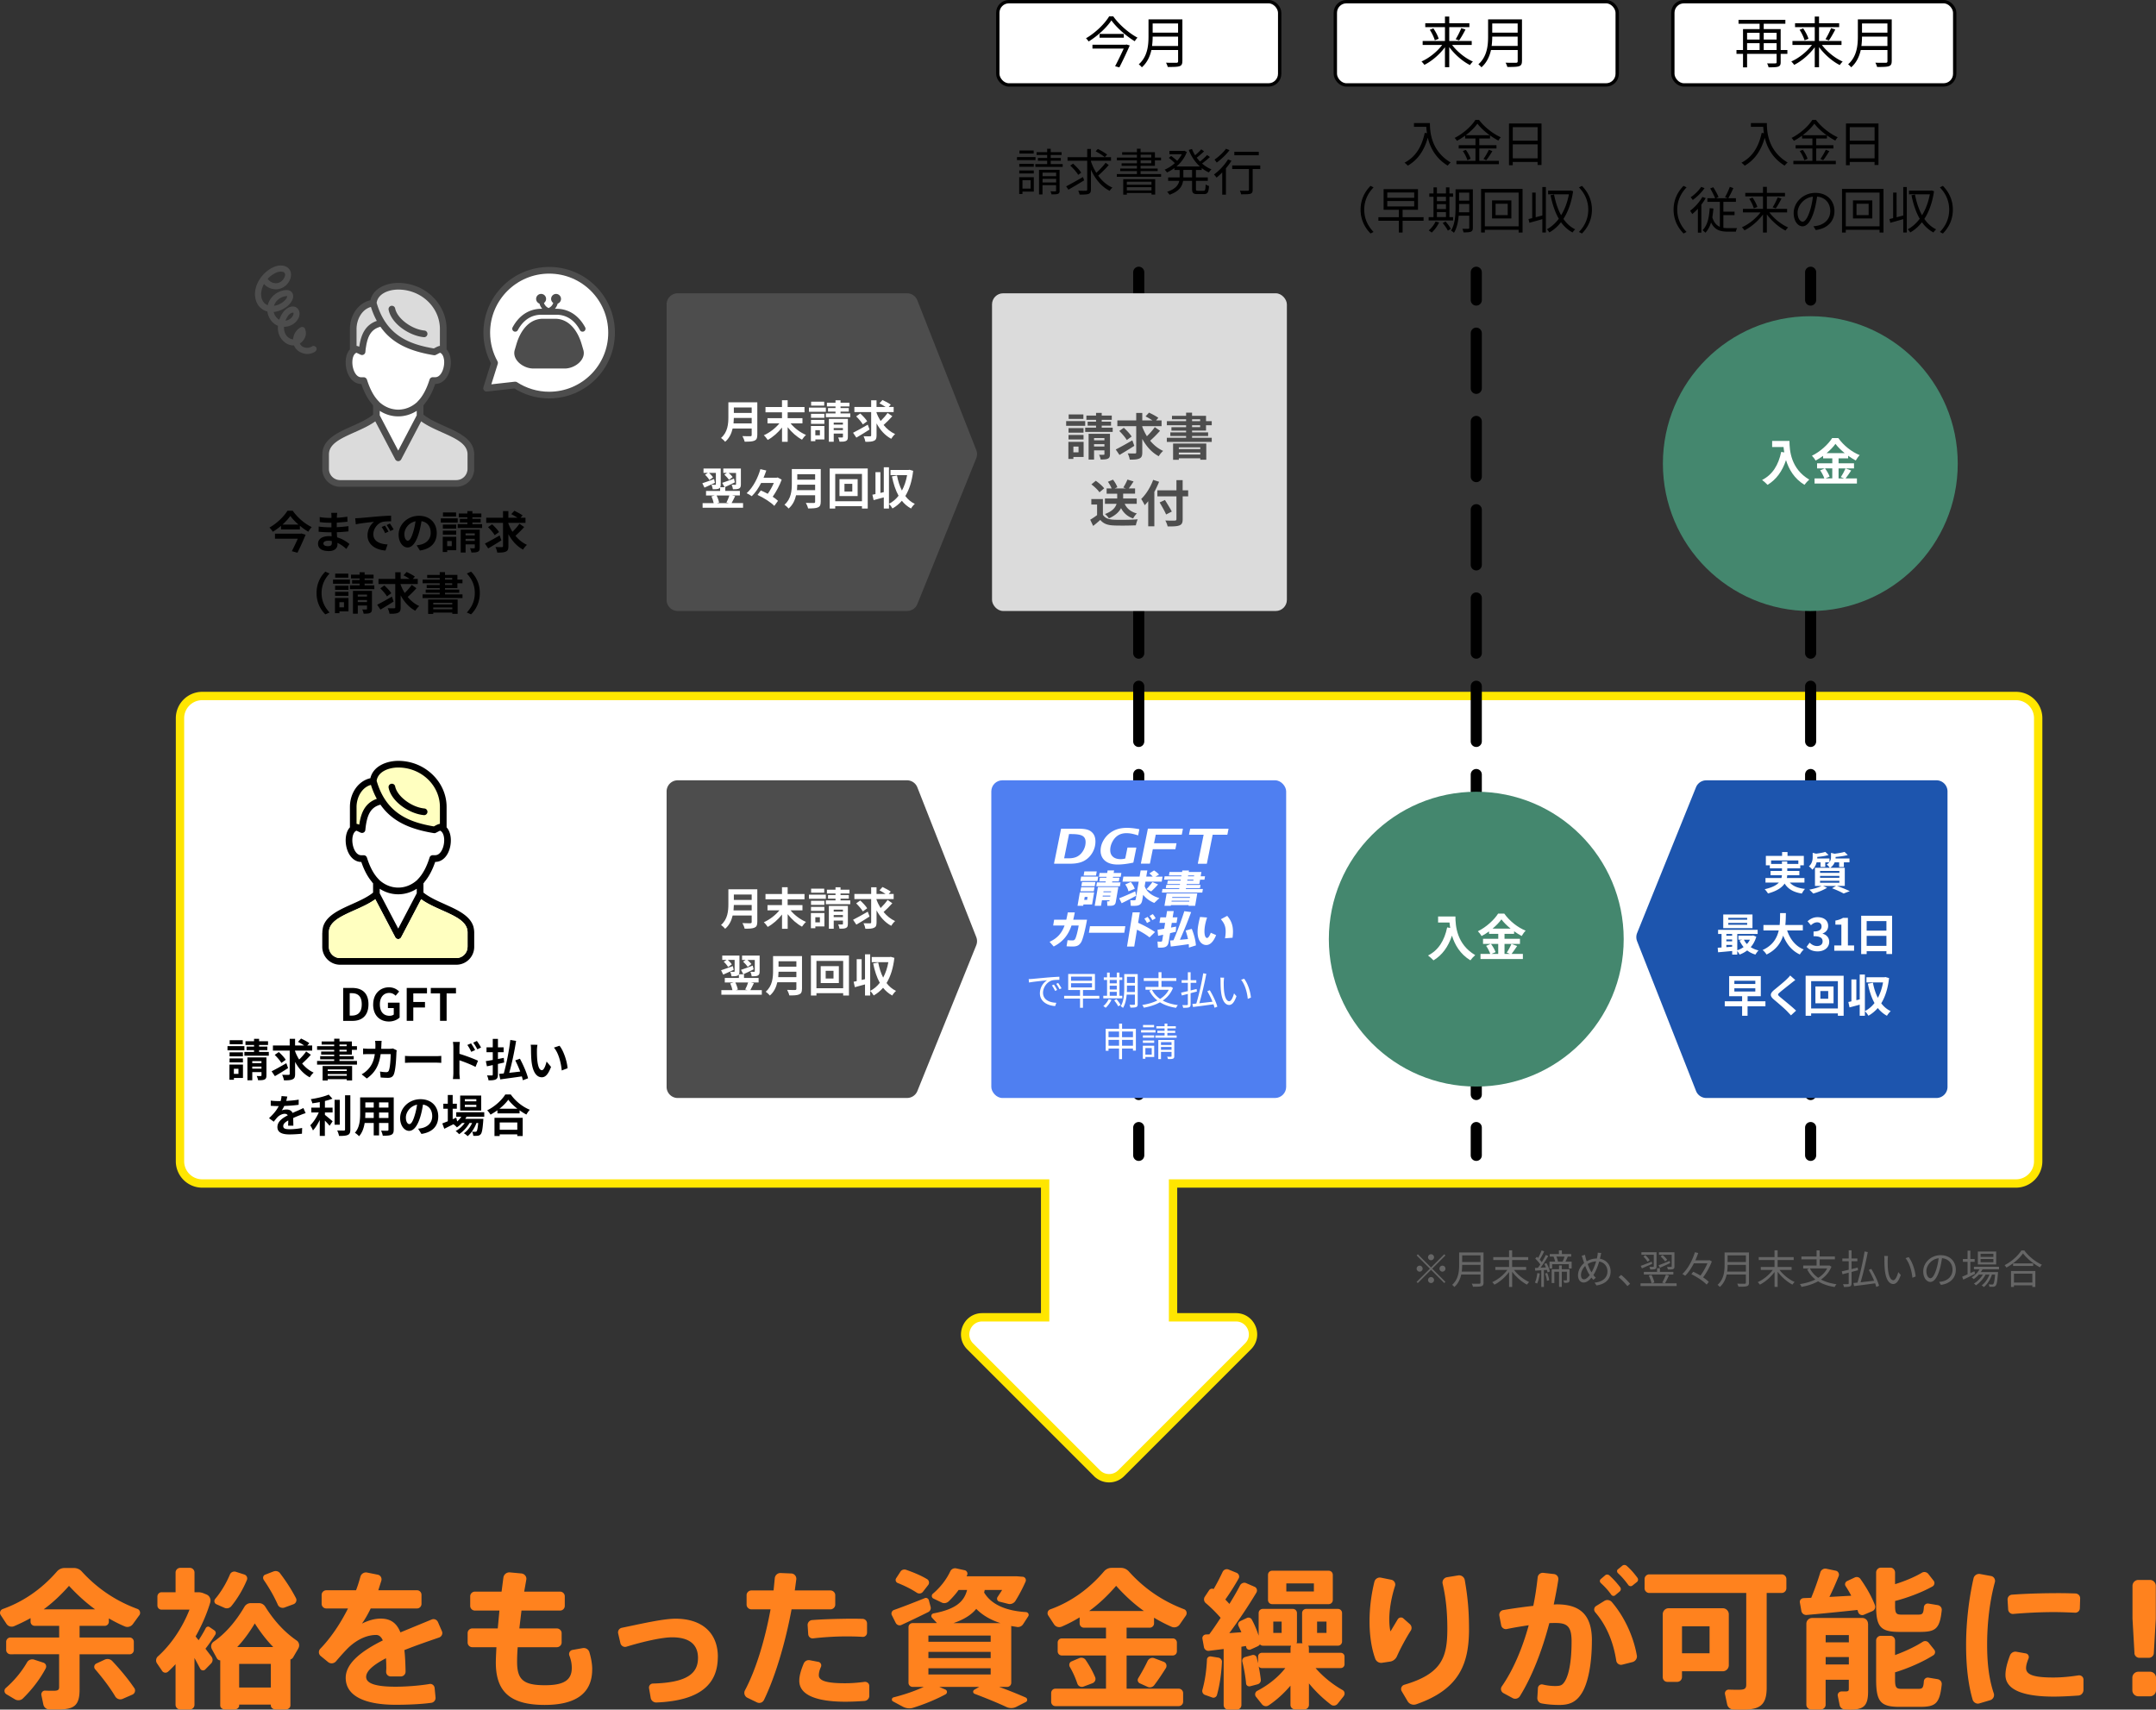
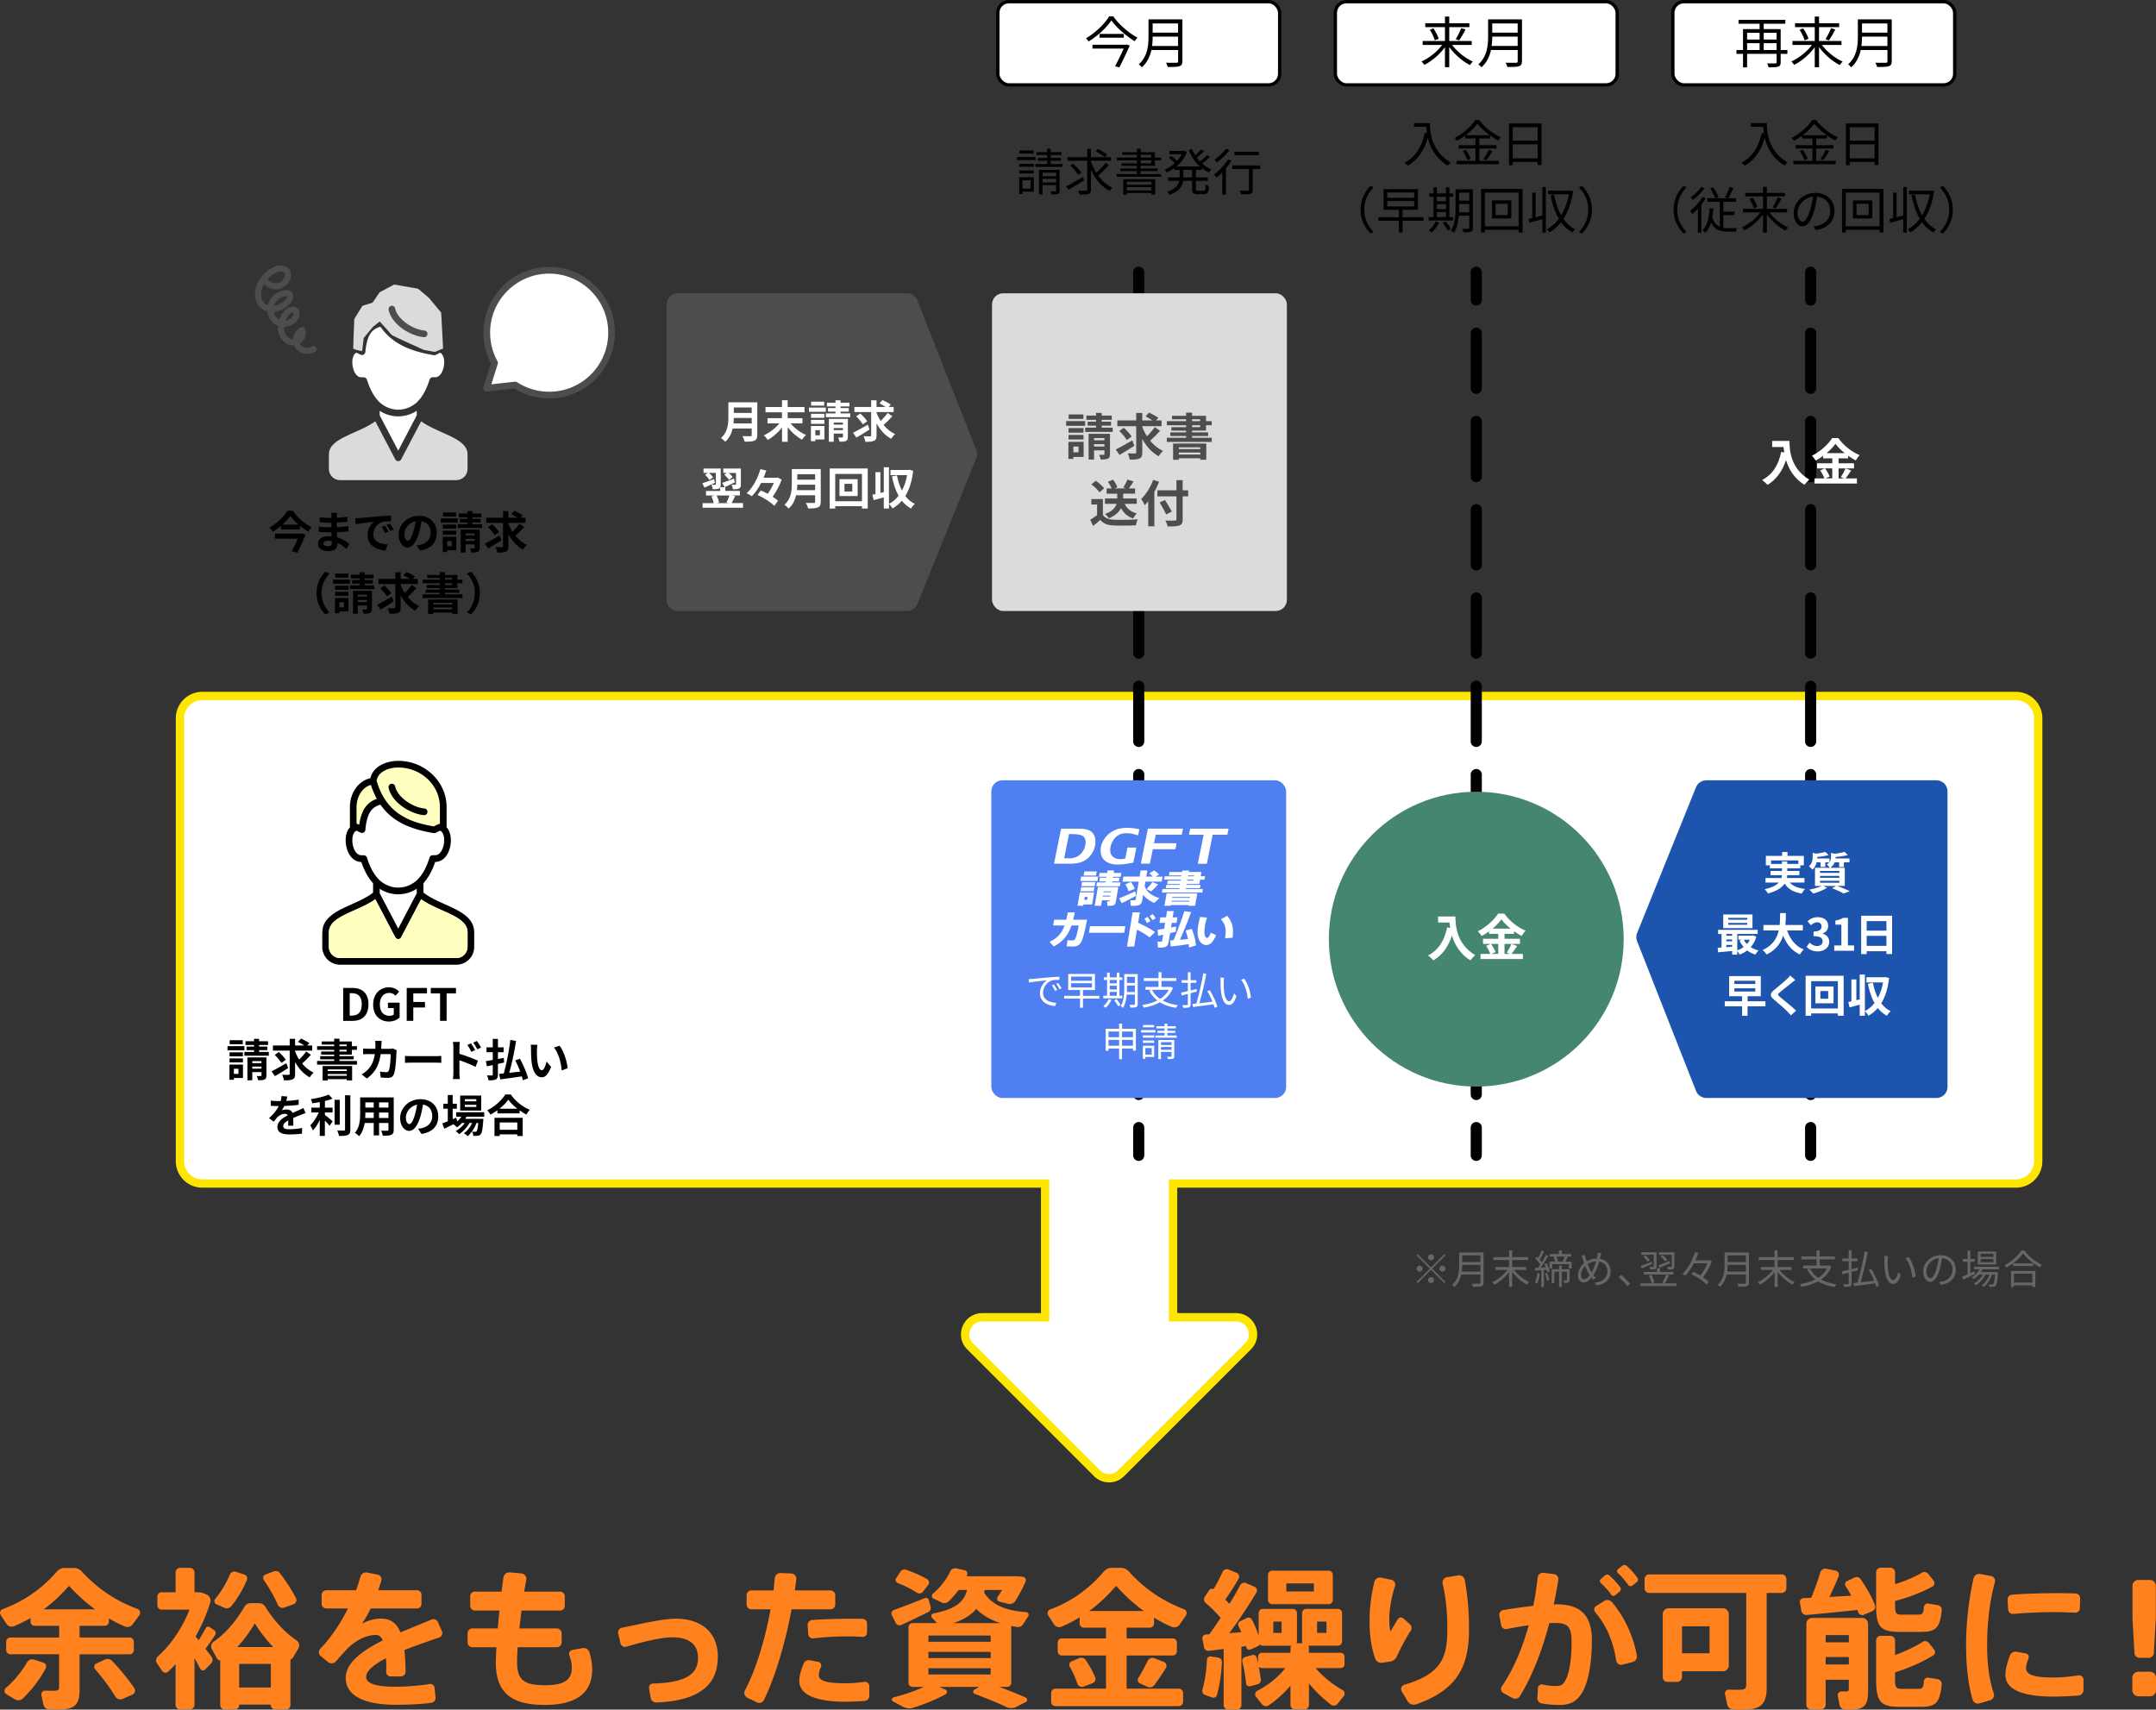
<svg xmlns="http://www.w3.org/2000/svg" id="_レイヤー_2" data-name="レイヤー 2" viewBox="0 0 754.17 598.07">
  <rect x="0" y="0" width="754.17" height="598.07" fill="#333333" stroke="none" />
  <defs>
    <style>.cls-1{stroke-width:1.17px}.cls-1,.cls-2,.cls-3{stroke:#000}.cls-1,.cls-4{fill:#fff}.cls-1{stroke-miterlimit:10}.cls-2{stroke-dasharray:0 0 0 0 19.3 11.58 0 0}.cls-2,.cls-3{fill:none;stroke-width:3.89px;stroke-linecap:round;stroke-linejoin:round}.cls-7{fill:#ffffc0}.cls-10{fill:#dbdbdb}.cls-12{fill:#44876e}.cls-14{fill:#4d4d4d}</style>
  </defs>
  <g id="_要素" data-name="要素">
    <path d="m48.73 565.06-2.23 3.07c-.64.9-1.8 1.27-2.81.85-1.91-.79-3.76-1.75-5.62-2.81v1.17c0 .79-.64 1.43-1.43 1.43h-8.8v4.08h17.54c.79 0 1.43.69 1.43 1.48v2.91c0 .79-.64 1.48-1.43 1.48H27.84v12.29c0 5.46-1.75 7-7.31 7h-3.29c-1.01 0-1.86-.74-2.07-1.7l-.69-3.29c-.16-.85.48-1.64 1.33-1.59.95.05 2.01.05 2.86.05 1.59 0 2.01-.27 2.01-1.32v-11.45H3.64c-.79 0-1.48-.69-1.48-1.48v-2.91c0-.79.69-1.48 1.48-1.48H20.7v-4.08h-8.58c-.79 0-1.43-.64-1.43-1.43v-1.27c-1.86 1.06-3.76 1.96-5.72 2.81-.95.42-2.12.11-2.7-.79l-2.01-3.07c-.53-.79-.16-1.8.69-2.12 6.84-2.44 13.35-6.68 18.97-13.14.69-.79 1.64-1.22 2.65-1.22h3.29c1.01 0 2.01.42 2.7 1.17 5.94 6.52 12.61 10.6 19.5 13.14.9.32 1.22 1.43.69 2.23Zm-32.75 18.6c-2.07 3.92-4.93 7.53-7.95 10.49-.74.74-1.91.85-2.81.32l-3.02-1.8c-.74-.48-.85-1.54-.21-2.12 2.92-2.54 5.51-5.62 7.47-9.01.48-.85 1.54-1.27 2.49-.95l3.23 1.06c.85.27 1.22 1.22.79 2.01Zm17.28-20.67c-3.07-2.23-6.09-4.93-9.12-8.21-2.91 3.29-5.83 5.99-8.85 8.21h17.96Zm13.73 27.56c.53.79.21 1.91-.69 2.28l-3.39 1.48c-.95.42-2.07.05-2.6-.85-1.8-3.02-4.19-6.2-7.05-9.54-.53-.64-.32-1.59.42-1.96l2.97-1.38c.9-.42 1.96-.21 2.65.53 3.13 3.34 5.62 6.41 7.68 9.43Zm27.03-10.92c.53.69.42 1.7-.16 2.28l-2.07 2.12c-.53.53-1.43.37-1.75-.27L68.03 580v16.38c0 .9-.74 1.64-1.64 1.64h-3.34c-.9 0-1.64-.74-1.64-1.64v-14.2c-.85.9-1.7 1.8-2.6 2.6-.64.58-1.59.48-2.07-.21l-1.8-2.65c-.53-.74-.42-1.8.27-2.44 4.61-4.13 8.58-10.02 11.08-16.38h-9.75c-.85 0-1.48-.64-1.48-1.48v-3.07c0-.85.64-1.54 1.48-1.54h4.88v-6.89c0-.9.74-1.64 1.64-1.64h3.34c.9 0 1.64.74 1.64 1.64v6.89h1.33c.69 0 1.32.16 1.96.42l.9.37c1.06.42 1.64 1.64 1.33 2.76-1.27 4.19-3.02 8.16-5.14 11.92l1.06 1.32c.95-1.48 1.85-2.97 2.49-4.24.26-.48.85-.69 1.32-.37l1.7 1.17c.48.32.64 1.01.32 1.48-.95 1.54-2.17 3.29-3.44 4.93l2.17 2.86Zm30.37-3.02-1.85 3.18c-.21.37-.58.64-.95.74v16.06c0 .79-.74 1.43-1.7 1.43h-3.45c-.95 0-1.7-.64-1.7-1.43v-.27H83.66v.32c0 .74-.74 1.38-1.64 1.38h-3.34c-.9 0-1.64-.64-1.64-1.38v-15.79c-.48-.05-.9-.27-1.17-.74l-1.75-3.18c-.48-.9-.26-2.01.58-2.6 3.92-2.7 7.58-6.73 10.81-12.24.42-.74 1.27-1.27 2.17-1.27h2.92c.9 0 1.7.48 2.17 1.22 3.39 5.41 7.1 9.17 11.02 11.87.85.58 1.11 1.8.58 2.7Zm-29.15-17.22c2.07-2.44 3.87-5.46 5.19-8.58.32-.79 1.22-1.22 2.07-.95l2.97.95c.79.27 1.22 1.11.9 1.91-1.38 3.29-3.29 6.52-5.46 9.17-.58.69-1.54.95-2.38.58l-2.86-1.27c-.69-.32-.9-1.22-.42-1.8Zm20.35 16.8c-2.17-2.23-4.29-4.88-6.46-8.27-2.01 3.34-4.03 6.04-6.15 8.27h12.61Zm-.85 5.88H83.66v8.27h11.08v-8.27Zm-2.49-29.41c-.42-.64-.21-1.54.53-1.8l2.86-1.11c.85-.32 1.8-.11 2.33.64 2.33 3.07 4.13 5.94 5.56 8.69.42.79 0 1.8-.85 2.12l-3.18 1.17c-.9.32-1.96-.11-2.33-1.01-1.22-2.76-2.86-5.67-4.93-8.69Zm61.34 20.19c-3.66 1.27-8.05 2.76-12.14 4.4.26 2.17.37 4.66.42 7.52 0 .95-.74 1.7-1.7 1.7h-3.45c-.95 0-1.7-.74-1.64-1.7 0-.42.05-.79.05-1.17 0-1.27-.05-2.44-.11-3.5-4.08 2.12-6.94 4.35-6.94 6.52 0 2.33 3.39 3.44 10.33 3.44 3.29 0 8.16-.32 11.82-.95.9-.16 1.7.48 1.8 1.38l.32 3.29c.11.95-.58 1.8-1.48 1.91-3.82.53-8.8.69-12.4.69-10.97 0-17.54-3.13-17.54-9.43 0-5.3 5.94-9.59 12.98-13.09-.58-1.32-1.38-1.91-2.33-1.91-3.18 0-6.57 1.54-9.54 4.29-.95.9-2.86 2.97-4.5 4.93-.69.79-1.85.95-2.7.32l-2.65-2.17c-.79-.64-.85-1.8-.16-2.54 3.66-3.76 7.05-8.8 9.7-14.1h-7.63c-.85 0-1.59-.74-1.59-1.59v-3.18c0-.85.74-1.59 1.59-1.59h10.44c.64-1.64 1.11-3.23 1.54-4.77.26-1.01 1.33-1.64 2.33-1.43l3.71.74c1.01.21 1.54 1.17 1.27 2.12l-1.06 3.34h13.57c.85 0 1.54.74 1.54 1.59v3.18c0 .85-.69 1.59-1.54 1.59h-16.22c-1.06 2.17-2.12 3.97-3.07 5.3 2.12-1.06 4.34-1.75 6.57-1.75 3.39 0 5.56 1.48 6.89 4.82l10.92-4.5c.9-.37 1.85.05 2.23.95l1.38 3.18c.37.85-.11 1.85-1.01 2.17Zm53.56 11.13c0 8.74-6.2 12.45-16.59 12.45-12.03 0-17.12-4.56-17.12-14.84 0-1.38.11-3.23.21-5.35h-8.43c-.9 0-1.64-.74-1.64-1.64v-3.29c0-.9.74-1.64 1.64-1.64h8.9l.58-6.25h-8.58c-.9 0-1.64-.74-1.64-1.64v-3.34c0-.9.74-1.64 1.64-1.64h9.33l.64-4.93a2.11 2.11 0 0 1 2.28-1.8l4.03.37c1.06.11 1.91 1.11 1.7 2.17l-.74 4.19h12.56c.9 0 1.64.74 1.64 1.64v3.34c0 .9-.74 1.64-1.64 1.64h-13.51l-.74 6.25h13.09c.9 0 1.7.74 1.7 1.64v3.29c0 .9-.79 1.64-1.7 1.64h-13.67c-.16 2.01-.21 3.76-.21 5.09 0 6.25 2.17 8.21 9.75 8.21 6.31 0 9.38-1.59 9.38-6.04 0-1.33-.21-2.7-.85-4.35-.32-.85.21-1.8 1.11-1.96l3.6-.64c1.01-.16 1.96.42 2.28 1.38.69 2.28 1.01 4.4 1.01 6.04Zm43.94-4.35c0 9.27-5.78 15.31-21.46 15.95-.95.05-1.85-.64-2.01-1.59l-.58-3.34c-.16-.9.48-1.7 1.38-1.7 12.03-.32 15.74-3.6 15.74-8.96 0-4.66-2.97-7.21-9.06-7.21-3.55 0-10.07 1.48-16 3.29-.9.27-1.85-.32-2.07-1.22l-.79-3.39c-.21-.9.32-1.8 1.27-2.01 6.94-1.43 14.42-3.18 18.81-3.18 9.27 0 14.79 4.98 14.79 13.35Zm39.37-16.64h-13.57c-2.17 11.71-5.67 23.48-9.64 31.69-.48.95-1.54 1.32-2.49.85l-3.39-1.64c-.9-.48-1.27-1.64-.79-2.54 3.92-7.37 7.05-17.91 8.96-28.35h-6.68c-.9 0-1.7-.74-1.7-1.64v-3.34c0-.9.79-1.64 1.7-1.64h7.74l.42-4.29a1.99 1.99 0 0 1 2.07-1.8l3.76.16c1.01.05 1.8 1.01 1.7 2.01l-.53 3.92h12.45c.9 0 1.7.74 1.7 1.64v3.34c0 .9-.79 1.64-1.7 1.64Zm13.62 26.81v3.44a1.8 1.8 0 0 1-1.7 1.8c-2.28.16-4.56.27-6.68.27-9.43 0-16.11-2.07-16.11-7.31 0-1.7.53-3.6 1.54-6.04.37-.85 1.22-1.32 2.12-1.17l3.02.58c.79.16 1.22 1.01.9 1.75-.53 1.17-.74 2.07-.74 2.97 0 2.17 3.71 2.76 9.22 2.76 2.07 0 4.35-.16 6.73-.48.9-.11 1.7.53 1.7 1.43Zm-20.03-23.05c3.82-.32 8.64-.42 12.67-.48 1.8 0 3.55 0 5.03.05.9.05 1.54.74 1.54 1.64v3.18c0 .85-.69 1.54-1.54 1.48-1.7-.11-3.66-.16-5.67-.16-3.71 0-8.05.27-11.66.69-.85.11-1.64-.58-1.7-1.43l-.21-3.18c-.05-.9.64-1.7 1.54-1.8Zm29.26.96-1.33-2.65c-.37-.69 0-1.59.74-1.85 3.02-1.06 7.37-2.76 10.76-4.13.58-.27 1.27.11 1.43.74l.64 2.38c.16.69-.21 1.43-.85 1.75-2.97 1.48-6.62 3.23-9.38 4.5-.74.37-1.64 0-2.01-.74Zm42.34 1.43-1.96-.32c.05.16.05.27.05.42v19.45c0 .79-.64 1.43-1.43 1.43h-2.81c3.34 1.22 6.36 2.44 9.27 3.71.69.32.74 1.27.05 1.59l-3.34 1.7c-1.06.53-2.33.53-3.39.05-3.18-1.48-6.94-3.02-11.13-4.61-.64-.21-.74-1.06-.16-1.43l1.75-1.01h-13.99l2.17.95c.69.32.69 1.27.05 1.64-3.34 1.8-7.42 3.5-11.39 4.72-1.17.37-2.44.21-3.55-.37l-3.45-1.85c-.64-.32-.48-1.27.21-1.43 3.71-.95 7.37-2.17 10.55-3.66h-3.92c-.79 0-1.43-.64-1.43-1.43v-19.45c0-.79.64-1.43 1.43-1.43h8.53l-1.7-1.85c-.53-.53-.26-1.38.48-1.54 7.84-1.48 10.71-4.13 11.76-8.21h-2.97c-1.01 1.43-2.17 2.7-3.39 3.92-.69.69-1.7.9-2.54.48l-2.86-1.38c-.69-.32-.79-1.22-.21-1.7 2.54-2.17 4.66-4.82 6.09-7.84.37-.79 1.27-1.22 2.12-1.01l2.92.64c.74.16 1.17 1.01.85 1.7l-.21.42h17.7l1.96.16c.79.05 1.32.9 1.01 1.64a53.585 53.585 0 0 1-3.6 6.84c-.53.79-1.48 1.22-2.44 1.01l-3.13-.79c-.74-.16-1.06-1.01-.64-1.64l1.59-2.44h-6.09l-.21.9c2.7 4.45 8 6.41 14.63 6.84.74.05 1.22.85.79 1.48l-1.75 2.7c-.48.79-1.38 1.17-2.28 1.01Zm-42.18-17.01 1.48-2.28c.42-.69 1.27-.95 2.01-.69 2.86 1.01 5.35 2.07 7.37 3.29.69.42.85 1.38.37 2.01l-1.85 2.38c-.53.69-1.48.79-2.17.32-1.85-1.22-4.13-2.38-6.68-3.39-.64-.27-.9-1.06-.53-1.64Zm11.29 22.2h21.78v-2.17h-21.78v2.17Zm0 5.72h21.78v-2.17h-21.78v2.17Zm0 5.72h21.78v-2.17h-21.78v2.17Zm25.17-17.96c-3.34-1.11-6.15-2.65-8.43-4.98-1.75 2.12-4.29 3.71-7.95 4.98h16.38Zm44.16 1.59v3.76h16.11c.85 0 1.48.64 1.48 1.48v3.02c0 .85-.64 1.48-1.48 1.48h-16.11v11.61h18.23c.85 0 1.54.69 1.54 1.54v3.02c0 .85-.69 1.54-1.54 1.54h-43.14c-.85 0-1.48-.69-1.48-1.54v-3.02c0-.85.64-1.54 1.48-1.54h17.7v-11.61h-15.42c-.85 0-1.48-.64-1.48-1.48v-3.02c0-.85.64-1.48 1.48-1.48h15.42v-3.76h-7.79c-.79 0-1.43-.69-1.43-1.48v-2.12c-2.01 1.22-4.13 2.33-6.25 3.23-.95.42-2.12.11-2.7-.79l-2.01-3.07c-.53-.79-.21-1.85.69-2.17 6.78-2.44 13.25-6.78 18.81-13.3.69-.79 1.64-1.22 2.65-1.22h3.29c1.01 0 2.01.48 2.7 1.22 5.88 6.57 12.51 10.65 19.34 13.25.9.32 1.17 1.43.64 2.23l-2.17 3.13c-.64.9-1.8 1.22-2.81.79-2.07-.9-4.13-1.96-6.15-3.18v2.01c0 .79-.69 1.48-1.48 1.48h-8.11Zm-17.22 19.61c-.64-1.91-1.48-3.87-2.65-5.88-.37-.69-.16-1.59.58-1.91l2.76-1.17c.79-.32 1.75-.05 2.23.69 1.43 2.12 2.49 4.08 3.29 5.99.37.85-.11 1.8-.95 2.12l-3.13 1.17c-.85.32-1.85-.16-2.12-1.01Zm23.26-25.44c-3.29-2.33-6.52-5.25-9.7-8.8-3.07 3.55-6.2 6.47-9.43 8.8h19.13Zm7 17.81c.85.32 1.17 1.38.69 2.17-1.17 1.85-2.54 3.97-4.08 5.99-.53.69-1.48.95-2.28.58l-2.7-1.22c-.74-.32-1.01-1.17-.58-1.85 1.22-2.01 2.38-4.13 3.23-5.94.42-.9 1.43-1.38 2.38-1.01l3.34 1.27Zm20.31.05c-.21 4.08-.79 8.16-1.75 11.55-.21.69-.95 1.11-1.64.85l-2.54-.9c-.74-.26-1.11-1.06-.9-1.8.9-3.18 1.43-6.84 1.59-10.6.05-.69.69-1.17 1.38-1.06l2.6.42c.74.11 1.32.79 1.27 1.54Zm42.61 11.92-2.12 2.65c-.58.74-1.64.9-2.38.32a45.726 45.726 0 0 1-7.68-7.42v7.52c0 .9-.74 1.59-1.64 1.59h-3.18c-.9 0-1.64-.69-1.64-1.59v-6.73c-2.28 2.7-4.93 5.09-7.63 6.89-.79.53-1.8.32-2.38-.42l-2.07-2.6c-.53-.69-.26-1.7.48-2.07 3.6-1.85 7.26-4.66 9.8-7.95h-8.21c-.48 0-.85-.21-1.11-.58.32 1.59.58 3.18.74 4.61.11.74-.37 1.43-1.11 1.64l-2.6.69c-.69.16-1.38-.27-1.43-.95-.21-2.33-.69-5.14-1.32-7.68-.16-.69.26-1.38.95-1.59l2.49-.69c.69-.21 1.43.21 1.59.9l.48 1.96v-2.33c0-.74.58-1.32 1.33-1.32h10.02v-1.7c0-.27.11-.58.21-.79h-9.86c-.42 0-.79-.16-1.06-.48-.16.32-.48.53-.79.69l-2.44 1.11c-.64.27-1.38-.05-1.54-.74l-.11-.48-1.59.26v20.4c0 .85-.69 1.59-1.54 1.59h-3.13c-.85 0-1.54-.74-1.54-1.59v-19.61l-5.14.64c-.85.11-1.59-.48-1.75-1.27l-.53-2.91c-.16-.79.42-1.48 1.22-1.54.37 0 .79-.05 1.17-.05 1.38-1.85 2.7-3.82 3.97-5.78-1.48-1.7-3.29-3.55-5.25-5.19-.58-.53-.74-1.43-.32-2.12l1.54-2.33c.37-.53 1.06-.69 1.59-.42 1.22-2.07 2.28-4.19 3.13-5.99.37-.79 1.27-1.17 2.07-.85l2.86 1.17c.74.32 1.11 1.27.69 1.96-1.27 2.28-2.91 4.88-4.66 7.37l1.43 1.54c1.43-2.33 2.7-4.5 3.71-6.47.42-.79 1.38-1.17 2.17-.79l2.92 1.27c.79.32 1.06 1.27.64 2.01-2.54 4.24-5.88 9.33-9.49 14.2l4.24-.32-1.01-2.17c-.32-.64-.05-1.38.58-1.7l2.33-1.11c.64-.32 1.43-.05 1.75.58 1.01 1.85 1.8 3.82 2.38 5.62v-7.9c0-.85.64-1.48 1.48-1.48h10.44c.85 0 1.48.64 1.48 1.48v9.91c0 .26-.05.42-.16.64h2.12c-.11-.21-.16-.37-.16-.64v-9.91c0-.85.64-1.48 1.48-1.48h11.02c.85 0 1.48.64 1.48 1.48v9.91c0 .85-.64 1.48-1.48 1.48h-10.33c.11.21.21.53.21.79v1.7h11.13c.74 0 1.33.58 1.33 1.32v2.7c0 .74-.58 1.32-1.33 1.32h-8.8c2.6 3.02 6.04 5.78 9.43 7.68.79.42.95 1.43.42 2.12Zm-26.5-33.65v-8.74c0-.85.64-1.48 1.48-1.48h19.71c.85 0 1.48.64 1.48 1.48v8.74c0 .85-.64 1.48-1.48 1.48h-19.71c-.85 0-1.48-.64-1.48-1.48Zm4.77 7.58h-2.92v3.97h2.92v-3.97Zm1.64-10.55h9.64v-2.81h-9.64v2.81Zm10.76 14.52h3.29v-3.97h-3.29v3.97Zm32.75-.79c-1.59 2.49-3.6 6.2-4.82 8.96-.42.95-1.33 1.7-2.38 1.85l-2.81.42c-1.01.16-2.01-.42-2.38-1.38-1.38-3.76-2.01-8.37-2.01-13.14s.64-9.54 1.7-13.83a1.955 1.955 0 0 1 2.28-1.43l3.66.74c.95.21 1.59 1.22 1.27 2.17-1.33 4.13-2.01 8.37-2.01 11.71 0 1.64.16 3.18.42 4.19l2.54-4.24c.42-.69 1.38-.85 1.96-.32l2.28 2.01c.64.58.79 1.54.32 2.28Zm20.4-.74c0 11.92-3.02 21.14-18.5 26.5-1.11.37-2.38-.05-2.97-1.06l-2.07-3.5c-.53-.9-.05-2.01.9-2.28 13.2-3.87 15.05-9.7 15.05-19.55 0-5.46-.42-10.55-1.64-15.79-.26-1.06.48-2.12 1.54-2.28l3.92-.64c1.11-.16 2.07.58 2.28 1.64 1.01 5.78 1.48 10.65 1.48 16.96Zm42.97 4.19c0 8.53-1.43 14.89-3.39 18.18-1.91 3.18-4.19 4.35-7.95 4.35-2.07 0-4.24-.16-6.2-.53-.95-.16-1.59-1.01-1.54-1.96l.21-3.39c.05-.85.85-1.48 1.7-1.27 1.48.37 3.02.53 4.29.53 1.64 0 2.38-.16 3.18-1.27 1.59-2.17 2.6-7.1 2.6-14.31 0-5.14-1.43-6.47-5.56-6.47-.69 0-1.43 0-2.23.05-2.54 9.75-6.09 18.76-10.28 25.54-.53.85-1.64 1.17-2.54.69l-3.23-1.75c-.85-.48-1.11-1.54-.58-2.33 3.92-5.62 7.15-13.14 9.43-21.41-2.49.37-5.09.79-7.63 1.32-.9.21-1.85-.42-2.01-1.32l-.64-3.34c-.16-.9.42-1.8 1.33-1.96 3.39-.58 7.15-1.11 10.54-1.48.69-3.29 1.17-6.62 1.54-9.96.11-1.01 1.01-1.7 2.01-1.59l3.66.42a1.73 1.73 0 0 1 1.54 2.01c-.42 2.86-1.01 5.78-1.59 8.64.37 0 .74-.05 1.06-.05 8.53 0 12.29 4.03 12.29 12.67Zm15.74 5.25c.16 1.06-.53 2.01-1.54 2.28l-3.55.9c-.95.27-1.96-.37-2.12-1.38-.9-5.88-3.07-11.98-7.37-16.96-.58-.69-.42-1.7.32-2.17l2.91-1.8c.85-.53 1.96-.32 2.6.42 4.82 5.62 7.74 12.82 8.74 18.71Zm-12.67-25.44a.885.885 0 0 1 .05-1.32l1.54-1.32c.42-.37 1.06-.32 1.48.05 1.48 1.38 2.49 2.49 3.76 4.13.37.48.26 1.11-.16 1.48l-1.59 1.33c-.42.37-1.06.26-1.38-.21-1.17-1.64-2.28-2.81-3.71-4.13Zm12.72-.32-1.59 1.27c-.42.37-1.11.26-1.43-.16-1.17-1.59-2.23-2.86-3.66-4.19-.37-.37-.42-1.01 0-1.32l1.54-1.27c.42-.37 1.11-.32 1.54.05 1.48 1.32 2.49 2.49 3.76 4.19.32.48.26 1.06-.16 1.43Zm52.25-1.01v3.23c0 .9-.74 1.64-1.64 1.64h-5.25v33.07c0 5.94-2.17 7.74-8.16 7.74-1.11 0-2.33 0-3.5-.05-1.06 0-1.96-.79-2.17-1.8l-.74-3.5c-.21-.9.48-1.7 1.38-1.64 1.11.05 2.28.05 3.34.05 2.07 0 2.7-.32 2.7-1.85v-32.01h-33.92c-.9 0-1.64-.74-1.64-1.64v-3.23c0-.9.74-1.64 1.64-1.64h46.32c.9 0 1.64.74 1.64 1.64Zm-22.26 32.27h-14.26v2.01c0 .95-.74 1.7-1.7 1.7h-3.39c-.95 0-1.64-.74-1.64-1.7v-21.94c0-1.17.9-2.12 2.07-2.12h18.92c1.17 0 2.12.95 2.12 2.12v17.81c0 1.17-.95 2.12-2.12 2.12Zm-4.61-15.74h-9.64v9.43h9.64v-9.43Zm57.83-7.41c.32.85-.05 1.75-.9 2.12l-2.97 1.27c-.79.32-1.7-.11-1.96-.9l-.27-.79c-5.46.58-12.77 1.32-17.81 1.75-.85.05-1.64-.53-1.8-1.38l-.53-2.97c-.16-.79.48-1.48 1.27-1.54l2.7-.11c1.27-3.07 2.38-6.25 3.18-8.9.26-.9 1.22-1.48 2.12-1.27l3.29.69c.85.16 1.33 1.11 1.01 1.91-.9 2.23-2.01 4.77-3.23 7.26l7.63-.42c-.58-1.11-1.22-2.23-1.96-3.34-.42-.64-.16-1.48.53-1.8l2.6-1.22a1.6 1.6 0 0 1 2.07.53c2.28 3.23 3.92 6.25 5.04 9.11Zm-2.38 6.52v23.69c0 4.98-1.48 6.36-6.25 6.36-.53 0-1.17-.05-1.8-.05-.95 0-1.75-.69-1.91-1.59l-.64-3.18c-.16-.79.48-1.54 1.32-1.54h1.27c1.01 0 1.27-.16 1.27-.9v-3.18h-8.11v8.74c0 .9-.79 1.64-1.7 1.64h-3.34c-.9 0-1.7-.74-1.7-1.64v-28.35c0-1.11.9-2.01 2.01-2.01h17.59c1.11 0 1.96.9 1.96 2.01ZM638.62 572v2.54h8.11V572h-8.11Zm8.11 10.28v-2.6h-8.11v2.6h8.11Zm9.54-20.51v-11.66c0-.9.74-1.7 1.64-1.7h3.34c.9 0 1.64.79 1.64 1.7v4.08c3.44-1.06 6.94-2.54 9.43-4.03.74-.42 1.7-.21 2.23.48l1.86 2.38c.48.64.26 1.59-.42 1.96-3.55 2.01-8.69 3.97-13.09 5.09v1.7c0 2.65.42 3.07 2.23 3.07h5.88c1.43 0 1.8-.27 1.96-2.54.05-.85.79-1.48 1.64-1.32l3.18.53c.9.16 1.54.9 1.43 1.8-.69 6.62-2.23 7.58-7.74 7.58h-6.94c-6.68 0-8.27-1.7-8.27-9.11Zm22.95 27.5c-.74 6.84-2.23 7.84-7.74 7.84h-6.94c-6.68 0-8.27-1.75-8.27-9.59V573.9c0-.9.74-1.64 1.64-1.64h3.34c.9 0 1.64.74 1.64 1.64v5.09c3.5-1.27 7.1-2.97 9.64-4.61.74-.48 1.64-.32 2.17.37l1.91 2.38c.48.64.32 1.54-.37 1.96-3.6 2.28-8.8 4.56-13.35 5.94v2.49c0 2.81.42 3.29 2.23 3.29H671c1.43 0 1.8-.27 1.96-2.6.05-.85.79-1.48 1.64-1.32l3.18.53c.9.16 1.54.95 1.43 1.85Zm18.58-35.76c-1.8 6.62-2.7 14.31-2.7 21.83 0 6.47.64 12.08 2.33 17.06.32 1.01-.26 2.07-1.27 2.38l-3.76 1.11c-1.01.32-2.07-.32-2.38-1.32-1.59-5.46-2.28-11.92-2.28-19.13 0-7.95 1.01-16.27 2.6-23.26.21-1.06 1.27-1.75 2.33-1.54l3.76.69c1.01.16 1.64 1.17 1.38 2.17Zm31 34.08v3.6c0 1.01-.79 1.91-1.8 1.96-2.97.21-6.04.37-8.58.37-9.59 0-16.91-1.91-16.91-7.58 0-1.85.53-4.08 1.59-6.84.37-.9 1.27-1.43 2.23-1.27l3.29.58c.85.16 1.27 1.01.95 1.8-.58 1.43-.85 2.44-.85 3.34 0 2.44 3.07 3.29 9.54 3.29 2.7 0 5.78-.27 8.74-.74.95-.16 1.8.53 1.8 1.48Zm-26.55-27.93c-.05-.95.64-1.75 1.59-1.8 4.98-.37 10.92-.53 16.38-.53 1.96 0 3.97.05 5.72.11.95 0 1.7.74 1.7 1.7l-.11 3.44c0 .95-.79 1.64-1.7 1.59-2.28-.11-4.88-.21-7.47-.21-4.61 0-9.75.26-14.1.64-.9.11-1.75-.64-1.8-1.54l-.21-3.39Zm51.92 27.23v4.45c0 1.11-.95 2.07-2.07 2.07h-4.13c-1.11 0-2.07-.95-2.07-2.07v-4.45c0-1.11.95-2.07 2.07-2.07h4.13c1.11 0 2.07.95 2.07 2.07Zm-7.53-8.58-.69-12.03v-11.5c0-1.11.9-2.07 2.01-2.07h4.13c1.11 0 2.01.95 2.01 2.07v11.5l-.69 12.03c-.05.9-.79 1.64-1.75 1.64h-3.29c-.95 0-1.7-.74-1.75-1.64Z" style="fill:#ff821e" />
    <path class="cls-4" d="M705.17 243.48H70.74c-4.3 0-7.78 3.49-7.78 7.78v154.98c0 4.3 3.49 7.78 7.78 7.78h294.85v46.81h-22c-5.31 0-7.98 6.43-4.22 10.18l44.37 44.37a5.97 5.97 0 0 0 8.44 0l44.37-44.37c3.76-3.76 1.1-10.18-4.22-10.18h-22v-46.81h294.85c4.3 0 7.78-3.49 7.78-7.78V251.26c0-4.3-3.48-7.78-7.78-7.78Z" />
    <path d="M705.17 243.48H70.74c-4.3 0-7.78 3.49-7.78 7.78v154.98c0 4.3 3.49 7.78 7.78 7.78h294.85v46.81h-22c-5.31 0-7.98 6.43-4.22 10.18l44.37 44.37a5.97 5.97 0 0 0 8.44 0l44.37-44.37c3.76-3.76 1.1-10.18-4.22-10.18h-22v-46.81h294.85c4.3 0 7.78-3.49 7.78-7.78V251.26c0-4.3-3.48-7.78-7.78-7.78Z" style="stroke:#ffe600;stroke-width:2.92px;fill:none;stroke-miterlimit:10" />
    <path d="m500.58 443.4 4.62-4.62.41.41-4.62 4.62 4.62 4.62-.41.41-4.62-4.62-4.64 4.64-.41-.41 4.64-4.64-4.62-4.62.41-.41 4.62 4.62Zm-2.94.41c0 .57-.48 1.05-1.05 1.05s-1.05-.48-1.05-1.05.48-1.05 1.05-1.05 1.05.48 1.05 1.05Zm2.94-2.94c-.57 0-1.05-.48-1.05-1.05s.48-1.05 1.05-1.05 1.05.48 1.05 1.05-.48 1.05-1.05 1.05Zm0 5.88c.57 0 1.05.48 1.05 1.05s-.48 1.05-1.05 1.05-1.05-.48-1.05-1.05.48-1.05 1.05-1.05Zm2.94-2.94c0-.57.48-1.05 1.05-1.05s1.05.48 1.05 1.05-.48 1.05-1.05 1.05-1.05-.48-1.05-1.05Zm15.43 4.87c0 .73-.21 1.09-.73 1.26-.53.18-1.46.2-2.96.2-.07-.29-.27-.78-.45-1.08 1.18.04 2.3.03 2.62.03.32-.01.43-.11.43-.42v-2.8h-6.72c-.35 1.58-1.05 3.17-2.41 4.36-.14-.22-.56-.6-.77-.76 2.23-1.96 2.45-4.8 2.45-7.03v-4.29h8.53v10.53Zm-1.08-3.84v-2.35h-6.4c0 .73-.04 1.53-.15 2.35h6.56Zm-6.4-5.67v2.33h6.4v-2.33h-6.4Zm18.15 5.09c1.29 1.72 3.39 3.4 5.29 4.23-.24.21-.59.62-.77.91-1.83-.94-3.82-2.68-5.18-4.51v5.31h-1.08v-5.24c-1.34 1.85-3.31 3.53-5.13 4.45-.18-.25-.52-.67-.76-.88 1.93-.84 4.02-2.52 5.27-4.27h-4.19v-1.02h4.8v-2.44h-5.52v-1.02h5.52v-2.37h1.08v2.37h5.62v1.02h-5.62v2.44h4.9v1.02h-4.24Zm9 1.24c-.2 1.32-.5 2.65-.95 3.54-.15-.11-.56-.29-.76-.36.43-.85.7-2.12.85-3.33l.85.15Zm2.33-3.64c.53.92 1.02 2.14 1.19 2.93l-.8.34c-.04-.25-.13-.56-.24-.88l-1.04.06v5.9h-.91v-5.84c-.77.06-1.5.1-2.13.14l-.08-.94c.31-.01.66-.03 1.02-.04.27-.35.55-.74.83-1.18-.41-.63-1.11-1.44-1.75-2.05l.56-.64c.14.13.29.28.43.42.45-.8.95-1.88 1.23-2.65l.9.34c-.48.97-1.06 2.12-1.57 2.89.28.31.53.62.73.88.55-.87 1.05-1.78 1.41-2.52l.85.38c-.76 1.3-1.79 2.9-2.69 4.08l1.88-.1c-.17-.42-.36-.84-.56-1.22l.73-.28Zm.25 3.45c.35.8.62 1.85.7 2.54l-.78.22c-.04-.69-.32-1.74-.64-2.54l.73-.22Zm8.56-3.96v2.4h-.98v-1.51h-5.83v1.51h-.94v-2.4H544c-.11-.52-.34-1.19-.58-1.72l.11-.03h-1.43v-.9h3.21v-1.29h1.04v1.29h3.25v.9h-1.2c-.25.62-.53 1.25-.8 1.75h2.16Zm-.73 6.39c0 .45-.08.73-.41.9-.31.14-.76.15-1.47.15-.03-.25-.17-.64-.31-.88.52.01.94.01 1.09 0 .13 0 .17-.04.17-.18v-2.84h-1.79v5.31h-.95v-5.31h-1.65v3.95h-.94v-4.83h2.59v-1.32h.95v1.32h2.72v3.74Zm-4.61-8.14c.25.57.49 1.27.57 1.75h1.6c.24-.49.52-1.19.7-1.75h-2.87Zm15.69-1.27c-.08.34-.17.81-.24 1.08-.07.31-.14.62-.22.94 2.23.38 3.75 2.09 3.75 4.47 0 2.76-1.97 4.45-4.94 4.86l-.67-.99c2.88-.25 4.5-1.78 4.5-3.91 0-1.79-1.12-3.15-2.89-3.46-.52 1.77-1.25 3.57-2.03 4.72.27.35.56.69.85.97l-.87.71c-.22-.25-.45-.5-.66-.78-.85 1.04-1.71 1.72-2.75 1.72s-1.95-.88-1.95-2.52.88-3.25 2.14-4.29c-.15-.43-.29-.87-.42-1.27-.14-.45-.28-.88-.45-1.25l1.16-.36c.07.38.18.84.28 1.22.08.32.2.67.32 1.06 1.18-.69 2.35-.97 3.56-.98.08-.34.15-.67.21-.99.06-.28.1-.74.08-1.05l1.22.11Zm-4.03 7.72c-.11-.17-.22-.35-.34-.53-.39-.63-.83-1.61-1.23-2.66-.91.87-1.48 2.13-1.48 3.21 0 .92.41 1.48 1.04 1.48.69 0 1.4-.69 2.02-1.5Zm.64-.95c.59-.98 1.19-2.42 1.61-3.85a6.06 6.06 0 0 0-2.96.95c.34.95.74 1.89 1.07 2.44.08.15.18.31.28.46Zm12.55 4.82c-.9-1.12-2.1-2.31-3.1-3.12l.91-.8c1.01.81 2.27 2.09 3.14 3.11l-.95.81Zm17.21-.98v.94h-12.62v-.94h3.84c-.13-.74-.55-1.85-.97-2.69l.95-.27c.46.83.87 1.95 1.02 2.68l-.97.28h8.74Zm-8.53-6.81c-1.25.55-2.56 1.12-3.6 1.57l-.43-.87c.98-.32 2.44-.91 3.85-1.46l.18.76Zm.53-3.18h-4.31v-.88h5.28v4.96c0 .49-.1.77-.45.92-.36.15-.94.15-1.75.15-.04-.25-.18-.64-.29-.91.62.01 1.13.01 1.32 0 .15 0 .21-.04.21-.18v-4.06Zm-2.93.17c.59.52 1.22 1.25 1.5 1.72l-.74.55c-.28-.52-.91-1.29-1.47-1.81l.71-.46Zm4.09 5.83v-1.29h1.01v1.29h4.69v.92h-10.32v-.92h4.62Zm4.58-3.08c-1.25.59-2.56 1.19-3.6 1.64l-.46-.87c.98-.35 2.44-.95 3.88-1.53l.18.76Zm.53-2.91h-4.45v-.88h5.42v4.93c0 .52-.08.78-.45.95-.39.15-.98.15-1.86.15-.03-.25-.17-.64-.28-.91.67.03 1.23.01 1.42 0 .17 0 .21-.04.21-.2v-4.05Zm-3.17.1c.62.49 1.28 1.19 1.61 1.67l-.74.56c-.32-.49-1-1.23-1.58-1.75l.71-.48Zm-.13 9.64c.43-.74 1-1.95 1.27-2.76l1.09.25c-.45.94-.98 2.03-1.43 2.75l-.94-.24Zm17.34-7.41c-.66 1.83-1.86 3.99-3.04 5.56.78.55 1.5 1.09 1.97 1.6l-.74.95c-1.06-1.16-3.38-2.7-5.35-3.66l.67-.84c.8.36 1.68.84 2.51 1.34.94-1.23 1.86-2.9 2.45-4.29h-4.75c-.83 1.64-1.85 3.18-3.05 4.36-.24-.2-.69-.48-.98-.62 2.09-1.93 3.61-5.03 4.4-7.62l1.16.27c-.28.84-.63 1.71-1.02 2.56h4.78l.21-.04.78.42Zm13.01 7.39c0 .73-.21 1.09-.73 1.26-.53.18-1.46.2-2.96.2-.07-.29-.27-.78-.45-1.08 1.18.04 2.3.03 2.62.03.32-.01.43-.11.43-.42v-2.8h-6.72c-.35 1.58-1.05 3.17-2.41 4.36-.14-.22-.56-.6-.77-.76 2.23-1.96 2.45-4.8 2.45-7.03v-4.29h8.53v10.53Zm-1.08-3.84v-2.35h-6.4c0 .73-.04 1.53-.15 2.35h6.56Zm-6.4-5.67v2.33h6.4v-2.33h-6.4Zm18.16 5.09c1.29 1.72 3.39 3.4 5.29 4.23-.24.21-.59.62-.77.91-1.83-.94-3.82-2.68-5.18-4.51v5.31h-1.08v-5.24c-1.34 1.85-3.31 3.53-5.13 4.45-.18-.25-.52-.67-.76-.88 1.93-.84 4.02-2.52 5.27-4.27h-4.19v-1.02h4.8v-2.44h-5.52v-1.02h5.52v-2.37h1.08v2.37h5.62v1.02h-5.62v2.44h4.9v1.02h-4.24Zm18.17-1.15c-.79 1.95-2.06 3.4-3.66 4.51 1.5.81 3.33 1.36 5.43 1.64-.24.22-.52.69-.66.98-2.27-.35-4.2-1.01-5.79-1.99-1.72.95-3.71 1.57-5.81 1.95-.08-.27-.36-.76-.56-.98 1.97-.31 3.84-.83 5.43-1.62-1.22-.95-2.18-2.13-2.9-3.56l.84-.29h-2.21v-1.02h4.68v-2.16h-5.31v-1.01h5.31v-2.13h1.06v2.13h5.34v1.01h-5.34v2.16h3.22l.2-.04.71.43Zm-7.54.63c.67 1.33 1.65 2.42 2.91 3.29 1.33-.83 2.41-1.91 3.12-3.29h-6.04Zm16.83.63c-.74.2-1.51.39-2.26.59v3.96c0 .64-.14.94-.55 1.11-.39.15-1.05.18-2.12.18-.06-.27-.18-.71-.32-.98.76.03 1.48.01 1.7 0 .21-.01.29-.07.29-.31v-3.7c-.78.2-1.53.39-2.17.56l-.25-1.02c.66-.14 1.5-.34 2.42-.56v-2.97h-2.23v-.97h2.23v-2.86h.99v2.86h2.04v.97h-2.04v2.73l2.16-.53.1.94Zm6.37 5.83c-.1-.36-.22-.8-.39-1.25-2.65.36-5.45.73-7.37.97l-.22-1.08c.42-.04.9-.08 1.42-.15.91-2.97 1.95-7.51 2.48-10.88l1.12.2c-.63 3.36-1.62 7.61-2.52 10.58 1.44-.17 3.1-.35 4.73-.55-.5-1.25-1.18-2.63-1.86-3.78l.88-.35c1.15 1.89 2.31 4.34 2.72 5.9l-.98.41Zm4-9.47c-.01.87 0 2.14.1 3.28.22 2.33.9 3.85 1.88 3.85.71 0 1.36-1.43 1.72-2.83l.88 1.01c-.83 2.35-1.68 3.15-2.63 3.15-1.3 0-2.56-1.3-2.94-4.9-.14-1.2-.15-2.89-.15-3.7 0-.32-.01-.9-.08-1.23l1.34.03c-.06.34-.1.98-.11 1.34Zm9.78 5.83-1.13.45c-.24-2.49-1.08-5.24-2.4-6.86l1.09-.38c1.25 1.61 2.24 4.45 2.44 6.79Zm8.19 1.89c.43-.03.85-.1 1.19-.17 1.78-.39 3.52-1.71 3.52-4.1 0-2.1-1.33-3.82-3.68-4.02-.18 1.29-.45 2.69-.83 3.99-.85 2.84-1.96 4.31-3.25 4.31s-2.48-1.43-2.48-3.71c0-3.01 2.69-5.65 6.08-5.65s5.32 2.3 5.32 5.1-1.92 4.86-5.22 5.29l-.64-1.05Zm-.91-4.54c.35-1.15.62-2.47.77-3.74-2.66.34-4.29 2.62-4.29 4.48 0 1.75.81 2.52 1.42 2.52s1.39-.92 2.1-3.26Zm13.52 1.72c-1.42.71-2.94 1.46-4.12 2.02l-.41-1.02c.53-.22 1.19-.5 1.9-.83v-4.38h-1.64v-.98h1.64v-2.91h.97v2.91h1.51v.98h-1.51v3.94l1.43-.64.22.92Zm2.61-1.61c-.18.34-.38.67-.6.98h6.02s-.01.28-.04.42c-.21 2.89-.43 3.98-.83 4.38-.21.24-.46.31-.78.35-.31.01-.83.01-1.39-.01 0-.25-.1-.63-.24-.84.52.04.98.06 1.19.06.2 0 .32-.01.42-.15.24-.25.45-1.13.63-3.33h-1.09c-.56 1.67-1.65 3.47-2.86 4.38-.17-.21-.49-.45-.74-.6 1.13-.76 2.16-2.27 2.73-3.78h-1.36c-.74 1.44-2.12 2.97-3.4 3.78-.15-.22-.43-.48-.69-.64 1.16-.63 2.4-1.89 3.15-3.14h-1.42a9.63 9.63 0 0 1-1.82 1.6c-.14-.17-.5-.5-.71-.64 1.11-.66 2.12-1.65 2.77-2.8h-1.96v-.88h8.77v.88h-5.76Zm4.76-1.67h-6.4v-4.52h6.4v4.52Zm-.97-3.74h-4.48v1.11h4.48v-1.11Zm0 1.83h-4.48v1.12h4.48v-1.12Zm10.83-2.99c1.48 2.06 3.95 4.01 6.15 5-.25.24-.5.6-.69.9-2.17-1.13-4.62-3.1-5.93-4.89-1.15 1.71-3.42 3.7-5.81 4.97-.13-.24-.41-.6-.64-.83 2.44-1.23 4.78-3.36 5.87-5.15h1.05Zm-4.67 7.19h8.52v5.58h-1.06v-.57h-6.43v.57h-1.02v-5.58Zm7.75-2.68v.92h-7.02v-.92h7.02Zm-6.72 3.61v3.12h6.43v-3.12h-6.43Z" style="fill:#666" />
    <path class="cls-4" d="M192.1 94.55c-12.06 0-21.83 9.77-21.83 21.83 0 3.83.99 7.44 2.73 10.57l-2.79 8.86 10.01-1.12c3.42 2.22 7.5 3.52 11.88 3.52 12.06 0 21.83-9.77 21.83-21.83s-9.77-21.83-21.83-21.83Z" />
    <path d="M192.1 94.55c-12.06 0-21.83 9.77-21.83 21.83 0 3.83.99 7.44 2.73 10.57l-2.79 8.86 10.01-1.12c3.42 2.22 7.5 3.52 11.88 3.52 12.06 0 21.83-9.77 21.83-21.83s-9.77-21.83-21.83-21.83Z" style="stroke:#4d4d4d;stroke-width:2.34px;stroke-linecap:round;stroke-linejoin:round;fill:none" />
    <rect class="cls-1" x="585.16" y=".58" width="98.6" height="29.13" rx="3.89" ry="3.89" />
    <rect class="cls-1" x="467.1" y=".58" width="98.6" height="29.13" rx="3.89" ry="3.89" />
    <rect class="cls-1" x="349.03" y=".58" width="98.6" height="29.13" rx="3.89" ry="3.89" />
    <path d="M625.23 18.84h-2.35v2.92c0 .88-.21 1.3-.84 1.54-.64.23-1.71.25-3.39.25-.08-.39-.31-1.01-.52-1.38 1.28.04 2.53.02 2.86 0 .35 0 .47-.1.47-.41v-2.92h-10.33v4.73h-1.42v-4.73h-2.29V17.5h2.29v-7.33h5.8V8.3h-7.37V6.94h16.38V8.3h-7.57v1.87h5.93v7.33h2.35v1.34Zm-14.1-7.35v2.35h4.38v-2.35h-4.38Zm0 6.01h4.38v-2.39h-4.38v2.39Zm5.82-6.01v2.35h4.51v-2.35h-4.51Zm4.51 6.01v-2.39h-4.51v2.39h4.51Zm15.83-1.79c1.77 2.37 4.65 4.69 7.28 5.82-.31.29-.78.84-1.01 1.23-2.59-1.28-5.37-3.72-7.26-6.28v7.04h-1.5v-7c-1.89 2.57-4.65 4.9-7.2 6.17-.23-.35-.7-.9-1.01-1.19 2.61-1.13 5.47-3.4 7.24-5.78H627v-1.38h7.8V9.5h-6.89V8.12h6.89V5.79h1.5v2.33h7.04V9.5h-7.04v4.84h7.86v1.38h-6.87Zm-6.54-5.78c.78 1.13 1.58 2.63 1.85 3.64l-1.36.53c-.25-.97-.99-2.55-1.75-3.68l1.26-.49Zm7.8 3.79c.66-1.05 1.5-2.7 1.96-3.87l1.48.47c-.68 1.32-1.54 2.86-2.24 3.81l-1.21-.41Zm23.17 7.69c0 1.01-.29 1.52-1.01 1.75-.74.25-2.02.27-4.1.27-.1-.41-.37-1.09-.62-1.5 1.63.06 3.19.04 3.64.04.45-.02.6-.16.6-.58V17.5h-9.34c-.49 2.2-1.46 4.4-3.35 6.05-.19-.31-.78-.84-1.07-1.05 3.09-2.72 3.41-6.67 3.41-9.77V6.78h11.85v14.63Zm-1.5-5.33v-3.27h-8.89c0 1.01-.06 2.12-.21 3.27h9.1Zm-8.89-7.88v3.23h8.89V8.2h-8.89Zm-33.28 34.86c0 3.1.4 9.7 7.27 13.79-.3.21-.82.77-1.05 1.09-4.31-2.61-6.17-6.45-6.96-9.76-1.3 4.54-3.5 7.72-6.99 9.77-.25-.26-.82-.81-1.17-1.03 3.87-2.01 6.03-5.54 7.09-10.44l.77.12c-.12-.81-.19-1.58-.23-2.24h-4.31v-1.3h5.57Zm17.27 13.21h6.85v1.16h-14.85v-1.16h6.66v-4.33h-5.87V50.8h5.87v-2.35h-3.61v-1c-.91.67-1.89 1.3-2.89 1.82-.14-.3-.51-.75-.79-1.02 3.01-1.52 5.89-4.1 7.25-6.29h1.3c1.86 2.5 4.89 4.85 7.6 6.06-.32.33-.63.77-.84 1.16-.96-.49-1.96-1.12-2.93-1.82v1.09h-3.75v2.35h6.01v1.14h-6.01v4.33Zm-4.71-3.85c.72.96 1.42 2.26 1.66 3.12l-1.12.51c-.23-.88-.91-2.22-1.59-3.22l1.05-.4Zm8.36-5.11c-1.72-1.24-3.29-2.7-4.31-4.06-.91 1.31-2.38 2.77-4.1 4.06h8.41Zm-2.19 8.3c.63-.86 1.44-2.24 1.88-3.22l1.23.47c-.65 1.1-1.47 2.36-2.14 3.19l-.96-.44Zm20.31-12.41v14.52h-1.37v-1.07h-8.69v1.14h-1.31V43.2h11.37Zm-10.05 1.28v4.73h8.69v-4.73h-8.69Zm8.69 10.9v-4.89h-8.69v4.89h8.69Zm-70.31 17.97c0-3.42 1.38-6.2 3.49-8.34l1.05.54c-2.01 2.08-3.26 4.68-3.26 7.79s1.24 5.71 3.26 7.8l-1.05.54c-2.1-2.14-3.49-4.92-3.49-8.34Zm11.23-4.04c-.44.77-.95 1.54-1.52 2.29v9.79h-1.21v-8.37c-.65.7-1.31 1.35-1.98 1.87-.12-.26-.53-.88-.74-1.16 1.59-1.17 3.26-3 4.29-4.83l1.16.4Zm-.39-3.5c-1.03 1.49-2.66 3.1-4.13 4.15-.17-.26-.51-.72-.74-.95 1.37-.91 2.91-2.42 3.68-3.64l1.19.44Zm6.59 13.89c.47.07.98.1 1.52.1.39.02 2.73 0 3.28 0-.19.3-.39.88-.42 1.23h-2.94c-2.65 0-4.55-.65-5.76-3.19-.44 1.42-1.07 2.61-1.98 3.57-.19-.25-.72-.68-1-.89 1.72-1.66 2.29-4.34 2.5-7.69l1.3.11a33.7 33.7 0 0 1-.38 3.1c.58 1.82 1.47 2.8 2.64 3.31v-8.74h-4.36v-1.26h2.71c-.37-.96-1.1-2.36-1.73-3.43l1.07-.42c.7 1.09 1.49 2.5 1.84 3.43l-.88.42h4.13l-.98-.39c.58-.96 1.3-2.5 1.68-3.61l1.24.46a38.86 38.86 0 0 1-1.77 3.54h2.66v1.26h-4.38v3.43h3.91v1.21h-3.91v4.45Zm16.09-5.38c1.59 2.14 4.19 4.22 6.55 5.24-.28.26-.7.75-.91 1.1-2.33-1.16-4.83-3.35-6.53-5.66v6.34h-1.35v-6.31c-1.7 2.31-4.19 4.41-6.48 5.55a7.15 7.15 0 0 0-.91-1.07c2.35-1.02 4.92-3.07 6.52-5.2h-6.15v-1.24h7.02v-4.36h-6.2v-1.24h6.2v-2.1h1.35v2.1h6.34v1.24h-6.34v4.36h7.08v1.24h-6.18Zm-5.89-5.2c.7 1.02 1.42 2.36 1.66 3.28l-1.23.47c-.23-.88-.89-2.29-1.58-3.31l1.14-.44Zm7.02 3.42c.6-.95 1.35-2.43 1.77-3.49l1.33.42c-.61 1.19-1.38 2.58-2.01 3.43l-1.09-.37Zm14.27 6.61c.54-.04 1.07-.12 1.49-.21 2.22-.49 4.4-2.14 4.4-5.13 0-2.63-1.66-4.78-4.61-5.03-.23 1.61-.56 3.36-1.03 4.99-1.07 3.56-2.45 5.4-4.06 5.4s-3.1-1.79-3.1-4.64c0-3.77 3.36-7.06 7.6-7.06s6.66 2.87 6.66 6.38-2.4 6.08-6.53 6.62l-.81-1.31Zm-1.14-5.68c.44-1.44.77-3.08.96-4.68-3.33.42-5.36 3.28-5.36 5.61 0 2.19 1.02 3.15 1.77 3.15s1.73-1.16 2.63-4.08Zm25.65-7.39v15.26h-1.38v-.95h-11.82v.95h-1.31V66.08h14.52Zm-1.38 13.09V67.38h-11.82v11.79h11.82Zm-2.54-9.07v6.32h-6.76V70.1h6.76Zm-1.28 1.17h-4.24v3.99h4.24v-3.99Zm12.11-5.85H667v15.91h-1.24v-4.66c-1.61.46-3.22.91-4.52 1.26l-.32-1.3c.38-.09.82-.19 1.3-.32v-8.93h1.21V76c.74-.19 1.52-.4 2.33-.61v-9.97Zm10.76 1.49c-.58 3.98-1.77 7.18-3.38 9.67 1.09 1.58 2.45 2.84 4.13 3.66-.3.23-.74.74-.95 1.09-1.61-.88-2.94-2.08-4.03-3.59-1.19 1.52-2.58 2.72-4.08 3.57-.19-.32-.56-.86-.89-1.09 1.54-.81 2.98-2.07 4.2-3.7-1.33-2.28-2.24-5.08-2.89-8.23l1.23-.23c.53 2.72 1.33 5.19 2.47 7.23 1.24-2.01 2.19-4.48 2.73-7.32h-7.29v-1.28h7.66l.23-.07.86.28Zm6.59 6.44c0 3.42-1.38 6.2-3.49 8.34l-1.05-.54c2.01-2.08 3.26-4.68 3.26-7.8s-1.24-5.71-3.26-7.79l1.05-.54c2.1 2.14 3.49 4.92 3.49 8.34ZM500.19 43.06c0 3.1.4 9.7 7.27 13.79-.3.21-.82.77-1.05 1.09-4.31-2.61-6.17-6.45-6.96-9.76-1.3 4.54-3.5 7.72-6.99 9.77-.25-.26-.82-.81-1.17-1.03 3.87-2.01 6.03-5.54 7.09-10.44l.77.12c-.12-.81-.19-1.58-.23-2.24h-4.31v-1.3h5.57Zm17.27 13.21h6.85v1.16h-14.85v-1.16h6.66v-4.33h-5.87V50.8h5.87v-2.35h-3.61v-1c-.91.67-1.89 1.3-2.89 1.82-.14-.3-.51-.75-.79-1.02 3.01-1.52 5.89-4.1 7.25-6.29h1.3c1.86 2.5 4.89 4.85 7.6 6.06-.32.33-.63.77-.84 1.16-.96-.49-1.96-1.12-2.93-1.82v1.09h-3.75v2.35h6.01v1.14h-6.01v4.33Zm-4.71-3.85c.72.96 1.42 2.26 1.66 3.12l-1.12.51c-.23-.88-.91-2.22-1.59-3.22l1.05-.4Zm8.36-5.11c-1.72-1.24-3.29-2.7-4.31-4.06-.91 1.31-2.38 2.77-4.1 4.06h8.41Zm-2.19 8.3c.63-.86 1.44-2.24 1.88-3.22l1.23.47c-.65 1.1-1.47 2.36-2.14 3.19l-.96-.44Zm20.3-12.41v14.52h-1.37v-1.07h-8.69v1.14h-1.31V43.2h11.37Zm-10.05 1.28v4.73h8.69v-4.73h-8.69Zm8.69 10.9v-4.89h-8.69v4.89h8.69Zm-61.93 17.97c0-3.42 1.38-6.2 3.49-8.34l1.05.54c-2.01 2.08-3.26 4.68-3.26 7.79s1.24 5.71 3.26 7.8l-1.05.54c-2.1-2.14-3.49-4.92-3.49-8.34Zm22.04 3.87h-7.34v4.13h-1.31v-4.13h-7.15v-1.24h7.15v-2.59h-5.33v-7.22h12.02v7.22h-5.38v2.59h7.34v1.24Zm-12.7-8.01h9.42v-1.87h-9.42v1.87Zm0 3h9.42v-1.89h-9.42v1.89Zm23.02 4.91h-8.55v-1.17h1.7v-7.11h-1.47v-1.17h1.47v-2.12h1.19v2.12h3.17v-2.12h1.21v2.12h1.28v1.17h-1.28v7.11h1.28v1.17Zm-4.89.7c-.63 1.35-1.63 2.68-2.59 3.54-.25-.21-.74-.58-1.05-.75.96-.79 1.88-1.96 2.4-3.12l1.24.33Zm-.77-8.99v1.54h3.17v-1.54h-3.17Zm0 4.31h3.17v-1.72h-3.17v1.72Zm0 2.8h3.17v-1.75h-3.17v1.75Zm3.03 1.54c.7.79 1.51 1.87 1.84 2.59l-1.05.61c-.31-.7-1.1-1.84-1.8-2.66l1.02-.54Zm9.55 2.19c0 .77-.19 1.16-.67 1.37-.51.21-1.31.25-2.61.25a4.63 4.63 0 0 0-.4-1.26c.93.02 1.8.02 2.05 0 .26 0 .37-.09.37-.37v-4.2h-3.7c-.18 2.08-.61 4.31-1.66 5.99-.21-.25-.74-.65-1.03-.77 1.45-2.31 1.59-5.62 1.59-8.13v-6.32h6.06v13.45Zm-1.26-5.4v-2.91h-3.57v1.17c0 .54-.02 1.14-.03 1.73h3.61Zm-3.57-6.87v2.79h3.57V67.4h-3.57Zm22.22-1.32v15.26h-1.38v-.95H519.4v.95h-1.31V66.08h14.52Zm-1.38 13.09V67.38H519.4v11.79h11.82Zm-2.54-9.07v6.32h-6.76V70.1h6.76Zm-1.28 1.17h-4.24v3.99h4.24v-3.99Zm12.11-5.85h1.24v15.91h-1.24v-4.66c-1.61.46-3.22.91-4.52 1.26l-.32-1.3c.38-.09.82-.19 1.3-.32v-8.93h1.21V76c.74-.19 1.52-.4 2.33-.61v-9.97Zm10.76 1.49c-.58 3.98-1.77 7.18-3.38 9.67 1.09 1.58 2.45 2.84 4.13 3.66-.3.23-.74.74-.95 1.09-1.61-.88-2.94-2.08-4.03-3.59-1.19 1.52-2.58 2.72-4.08 3.57-.19-.32-.56-.86-.89-1.09 1.54-.81 2.98-2.07 4.2-3.7-1.33-2.28-2.24-5.08-2.89-8.23l1.23-.23c.53 2.72 1.33 5.19 2.47 7.23 1.24-2.01 2.19-4.48 2.73-7.32h-7.29v-1.28h7.66l.23-.07.86.28Zm6.59 6.44c0 3.42-1.38 6.2-3.49 8.34l-1.05-.54c2.01-2.08 3.26-4.68 3.26-7.8s-1.24-5.71-3.26-7.79l1.05-.54c2.1 2.14 3.49 4.92 3.49 8.34ZM362.22 56.02h-6.48v-1.07h6.48v1.07Zm-.58 11.02h-3.98v.81h-1.14v-5.87h5.11v5.06Zm-.02-8.69h-5.08v-1.03h5.08v1.03Zm-5.08 1.28h5.08v1.05h-5.08v-1.05Zm5.04-5.92h-4.97v-1.05h4.97v1.05Zm-3.92 9.34v2.94h2.86v-2.94h-2.86Zm14.07-5.66v1h-9.56v-1h4.13v-1.16h-3.24v-.96h3.24v-1.05h-3.7v-.98h3.7v-1.19h1.24v1.19h3.8v.98h-3.8v1.05h3.54v.96h-3.54v1.16h4.19Zm-1.07 9.28c0 .63-.12.95-.58 1.14-.46.18-1.19.18-2.28.18-.04-.32-.19-.77-.37-1.07.79.04 1.51.02 1.73.02.21-.02.26-.07.26-.28v-1.89h-4.75v3.24h-1.21v-8.6h7.18v7.27Zm-5.97-6.27v1.24h4.75V60.4h-4.75Zm4.75 3.43v-1.26h-4.75v1.26h4.75Zm9.79-.74c-1.87 1.16-3.94 2.38-5.5 3.26l-.79-1.16c1.49-.77 3.75-2.03 5.89-3.26l.4 1.16Zm8.62-5.36c-1.09 1.26-2.54 2.7-3.7 3.7 1.33 1.86 3.01 3.35 4.98 4.19-.32.28-.75.77-.95 1.14-2.87-1.4-5.06-4.12-6.57-7.39v6.9c0 .93-.23 1.33-.82 1.56-.58.21-1.61.25-3.15.25-.07-.37-.28-.98-.47-1.37 1.21.04 2.35.04 2.68.02s.46-.1.46-.46V56.23h-6.88v-1.24h6.88V52.1h1.31v2.89h7.01v1.24h-7.01v.23c.47 1.4 1.1 2.77 1.88 3.99 1.12-1 2.42-2.4 3.24-3.5l1.12.79Zm-10.7 3.45c-.51-.93-1.72-2.29-2.79-3.26l1-.67c1.05.93 2.31 2.24 2.84 3.17l-1.05.75Zm6.88-9.07c1.09.54 2.5 1.37 3.24 1.96l-.82.91c-.7-.6-2.08-1.47-3.19-2.05l.77-.82Zm22.12 8.78v.96h-15.49v-.96h7.04v-1.03h-5.85v-.89h5.85v-.96h-5.36v-.88h5.36V56.1h-7.01v-.98h7.01v-.98h-5.17v-.88h5.17v-1.23h1.28v1.23h5.01v1.86h2.14v.98h-2.14v1.91h-5.01v.96h5.97v.89h-5.97v1.03h7.16Zm-13.24 1.79h11.18v5.38h-1.3v-.54h-8.62v.58h-1.26v-5.41Zm1.26.89v1.07h8.62v-1.07h-8.62Zm8.62 3.03v-1.12h-8.62v1.12h8.62Zm-3.8-11.49h3.73v-.98h-3.73v.98Zm0 2.01h3.73v-1.03h-3.73v1.03Zm19.35 2.33v2.61h4.15v1.21h-4.15v2.82c0 .54.11.65.7.65h2c.54 0 .63-.35.7-2.22.28.23.82.46 1.17.54-.12 2.22-.49 2.84-1.77 2.84h-2.29c-1.47 0-1.86-.39-1.86-1.82v-2.8h-3.15c-.28 1.87-1.31 3.66-4.75 4.85-.16-.3-.56-.79-.82-1.03 2.92-.98 3.92-2.36 4.24-3.82h-3.89v-1.21h4.03v-2.61h-1.84v-.67c-.84.63-1.73 1.14-2.61 1.54-.17-.28-.56-.74-.81-.98 1.21-.49 2.47-1.28 3.56-2.28-.53-.56-1.38-1.3-2.1-1.84l.81-.68c.7.51 1.56 1.19 2.12 1.72.63-.72 1.19-1.49 1.63-2.31h-4.34V52.8h4.99l.23-.05.86.42c-.75 2.05-2.08 3.77-3.64 5.08h8.23c-1.7-1.52-3.03-3.54-3.91-5.8l1.12-.33c.3.75.67 1.51 1.1 2.19.77-.63 1.61-1.45 2.15-2.07l.98.7c-.77.75-1.73 1.59-2.56 2.21.35.47.72.93 1.14 1.35.86-.67 1.87-1.59 2.49-2.26l.98.68c-.81.79-1.86 1.63-2.75 2.28.98.86 2.08 1.56 3.28 2.03-.28.25-.68.75-.89 1.09-.89-.39-1.73-.91-2.5-1.52v.67h-2.01Zm-1.35 0h-3.05v2.61h3.05v-2.61Zm13.78-3.22c-.54.89-1.21 1.79-1.93 2.65v9.21h-1.3v-7.78c-.67.68-1.33 1.31-1.98 1.82-.19-.26-.65-.82-.91-1.09 1.8-1.28 3.7-3.29 4.91-5.27l1.21.46Zm-.68-3.7c-1.14 1.54-2.93 3.24-4.48 4.34-.19-.28-.54-.79-.77-1.03 1.45-.98 3.13-2.56 4.01-3.8l1.24.49Zm10.74 6.6h-2.64v7.23c0 .81-.19 1.21-.77 1.42-.6.19-1.58.19-3.29.19-.05-.35-.23-.89-.42-1.26 1.24.04 2.4.04 2.73.02s.44-.09.44-.39v-7.22h-5.85v-1.24h9.81v1.24Zm-.51-4.8h-8.55V53.1h8.55v1.23Zm67.62-38.62c1.77 2.37 4.65 4.69 7.28 5.82-.31.29-.78.84-1.01 1.23-2.59-1.28-5.37-3.72-7.26-6.28v7.04h-1.5v-7c-1.89 2.57-4.65 4.9-7.2 6.17-.23-.35-.7-.9-1.01-1.19 2.61-1.13 5.47-3.4 7.24-5.78h-6.83v-1.38h7.8V9.5h-6.89V8.12h6.89V5.79h1.5v2.33h7.04V9.5h-7.04v4.84h7.86v1.38h-6.87Zm-6.54-5.78c.78 1.13 1.58 2.63 1.85 3.64l-1.36.53c-.25-.97-.99-2.55-1.75-3.68l1.26-.49Zm7.8 3.79c.66-1.05 1.5-2.7 1.96-3.87l1.48.47c-.68 1.32-1.54 2.86-2.24 3.81l-1.21-.41Zm23.18 7.69c0 1.01-.29 1.52-1.01 1.75-.74.25-2.02.27-4.1.27-.1-.41-.37-1.09-.62-1.5 1.63.06 3.19.04 3.64.04.45-.02.6-.16.6-.58V17.5h-9.34c-.49 2.2-1.46 4.4-3.35 6.05-.19-.31-.78-.84-1.07-1.05 3.09-2.72 3.41-6.67 3.41-9.77V6.78h11.85v14.63Zm-1.5-5.33v-3.27h-8.89c0 1.01-.06 2.12-.21 3.27h9.1Zm-8.89-7.88v3.23h8.89V8.2h-8.89ZM389.41 5.71c2.02 2.88 5.47 5.86 8.5 7.47-.37.33-.72.82-.97 1.25-3-1.81-6.4-4.81-8.17-7.3-1.56 2.39-4.71 5.39-7.98 7.39-.17-.33-.58-.82-.91-1.13 3.35-1.93 6.6-5.14 8.11-7.68h1.42Zm4.65 9.86 1.13.33c-.93 2.16-2.41 5.29-3.64 7.68l-1.48-.41c.99-1.91 2.2-4.38 3-6.17h-10.93v-1.36h11.67l.25-.08Zm-.95-3.7v1.32h-8.48v-1.32h8.48Zm20.48 9.54c0 1.01-.29 1.52-1.01 1.75-.74.25-2.02.27-4.1.27-.1-.41-.37-1.09-.62-1.5 1.63.06 3.19.04 3.64.04.45-.02.6-.16.6-.58V17.5h-9.34c-.49 2.2-1.46 4.4-3.35 6.05-.19-.31-.78-.84-1.07-1.05 3.09-2.72 3.41-6.67 3.41-9.77V6.78h11.85v14.63Zm-1.5-5.33v-3.27h-8.89c0 1.01-.06 2.12-.21 3.27h9.1ZM403.2 8.2v3.23h8.89V8.2h-8.89Z" />
    <path class="cls-3" d="M633.36 95.24v9.73" />
    <path class="cls-2" d="M633.36 116.55v277.9" />
    <path class="cls-3" d="M633.36 394.45v9.73M516.4 95.24v9.73" />
    <path class="cls-2" d="M516.4 116.55v277.9" />
    <path class="cls-3" d="M516.4 394.45v9.73M398.33 95.24v9.73" />
    <path class="cls-2" d="M398.33 116.55v277.9" />
    <path class="cls-3" d="M398.33 394.45v9.73" />
-     <circle class="cls-12" cx="633.25" cy="162.19" r="51.57" />
    <path class="cls-4" d="M625.96 154.27c0 3.31.47 9.7 6.92 13.51-.46.37-1.31 1.28-1.68 1.82-3.63-2.19-5.48-5.5-6.45-8.64-1.31 3.92-3.42 6.83-6.46 8.65-.38-.44-1.37-1.3-1.91-1.7 3.64-1.84 5.73-5.22 6.69-9.83l1.07.19c-.12-.67-.19-1.3-.25-1.89h-3.99v-2.12h6.06Zm21.59 10.32c-.67.96-1.35 2.03-1.96 2.77h3.96v1.79h-14.82v-1.79h3.42c-.26-.79-.84-1.96-1.45-2.82l1.59-.68h-2.68v-1.79h5.33v-1.73h-3.22v-.86c-.82.6-1.72 1.16-2.61 1.63-.26-.49-.84-1.24-1.3-1.68 2.98-1.45 5.78-4.08 7.08-6.18h2.15c1.89 2.65 4.71 4.85 7.48 5.97-.53.53-1 1.23-1.38 1.87-.88-.46-1.79-1.03-2.66-1.66v.91h-3.35v1.73h5.4v1.79h-5.4v3.5h1.91l-1.14-.47c.58-.82 1.28-2.1 1.67-3.03l2 .74Zm-9.16-.74c.67.89 1.35 2.08 1.61 2.89l-1.44.61h2.37v-3.5h-2.54Zm6.88-5.34c-1.3-1.05-2.45-2.19-3.22-3.24-.75 1.05-1.84 2.19-3.1 3.24h6.32Z" />
    <circle class="cls-12" cx="516.4" cy="328.54" r="51.57" />
    <path class="cls-4" d="M509.11 320.62c0 3.31.47 9.7 6.92 13.51-.46.37-1.31 1.28-1.68 1.82-3.63-2.19-5.48-5.5-6.45-8.64-1.31 3.92-3.42 6.83-6.46 8.65-.38-.44-1.37-1.3-1.91-1.7 3.64-1.84 5.73-5.22 6.69-9.83l1.07.19c-.12-.67-.19-1.3-.25-1.89h-3.99v-2.12h6.06Zm21.59 10.32c-.67.96-1.35 2.03-1.96 2.77h3.96v1.79h-14.82v-1.79h3.42c-.26-.79-.84-1.96-1.45-2.82l1.59-.68h-2.68v-1.79h5.33v-1.73h-3.22v-.86c-.82.6-1.72 1.16-2.61 1.63-.26-.49-.84-1.24-1.3-1.68 2.98-1.45 5.78-4.08 7.08-6.18h2.15c1.89 2.65 4.71 4.85 7.48 5.97-.53.53-1 1.23-1.38 1.87-.88-.46-1.79-1.03-2.66-1.66v.91h-3.35v1.73h5.4v1.79h-5.4v3.5h1.91l-1.14-.47c.58-.82 1.28-2.1 1.67-3.03l2 .74Zm-9.16-.74c.67.89 1.35 2.08 1.61 2.89l-1.44.61h2.37v-3.5h-2.54Zm6.88-5.34c-1.3-1.05-2.45-2.19-3.22-3.24-.75 1.05-1.84 2.19-3.1 3.24h6.32Z" />
    <path d="M596.86 272.97h80.49c2.15 0 3.89 1.74 3.89 3.89v103.36c0 2.15-1.74 3.89-3.89 3.89h-80.46c-1.6 0-3.04-.98-3.62-2.47l-20.61-52.37c-.36-.93-.36-1.96.01-2.88l20.59-50.98a3.884 3.884 0 0 1 3.61-2.43Z" style="fill:#1d55ae" />
    <path class="cls-4" d="M626.08 308.74c1.1 1.25 2.85 1.96 5.31 2.23-.37.39-.86 1.12-1.09 1.62-2.96-.47-4.81-1.57-6.04-3.5-.92 1.39-2.65 2.61-5.82 3.47-.22-.4-.75-1.1-1.15-1.49 2.62-.59 4.11-1.4 4.96-2.32h-4.68v-1.6h5.59c.08-.33.12-.65.16-.98h-3.98v-1.49h4v-.93h-4.25v-1.03h-1.39v-3.31h5.68v-1.35h1.9v1.35h5.7v3.31h-1.25v1.03h-4.54v.93h4.23v1.49h-4.25c-.01.33-.05.65-.12.98h6.15v1.6h-5.1Zm-2.75-6.51v-.89h1.85v.89h3.88V301h-9.53v1.23h3.8Zm19.28 7.7c1.59.56 3.38 1.31 4.44 1.82l-2.15.83c-.89-.51-2.47-1.25-4.05-1.84l1.4-.81h-4.54l1.42.62c-1.29.84-3.28 1.6-4.86 2.04-.33-.36-.98-1.03-1.37-1.35 1.51-.28 3.21-.78 4.28-1.31h-2.3v-6.35h5.17c-.23-.39-.75-.92-1.07-1.14.39-.25.68-.51.9-.78h-1.4v1.62h-1.65v-1.62h-1.37c-.23.89-.67 1.84-1.49 2.58-.25-.34-.84-.93-1.21-1.15 1.14-1.03 1.32-2.3 1.32-3.33v-1.42l1.18.3c1.21-.14 2.46-.37 3.24-.62l1.14 1.09c-1.12.34-2.6.56-3.95.67v.08c0 .14 0 .31-.02.47h4.28v1.26c.45-.59.54-1.21.54-1.81v-1.42l1.25.3c1.29-.16 2.65-.39 3.49-.64l1.12 1.1c-1.2.34-2.8.54-4.25.67v.08c0 .14 0 .3-.02.45h4.87v1.34h-1.96v1.63h-1.65v-1.63h-1.57c-.26.68-.73 1.35-1.53 1.91h5.07v6.35h-2.69Zm-5.95-4.58h6.75v-.67h-6.75v.67Zm0 1.73h6.75v-.67h-6.75v.67Zm0 1.73h6.75v-.68h-6.75v.68Zm-22.3 18.87c-.42 1.46-1.09 2.68-1.96 3.66.78.51 1.71.9 2.74 1.15-.36.34-.84 1.01-1.09 1.45-1.1-.33-2.07-.81-2.89-1.45-.79.61-1.68 1.09-2.65 1.45-.17-.36-.51-.87-.82-1.25v1.26h-1.77v-1.26c-1.79.17-3.56.33-4.93.45l-.14-1.59c.4-.03.87-.05 1.35-.09v-4.73h-1.21v-1.46h13.84v1.46h-7.13v5.7c.79-.26 1.56-.64 2.21-1.12a9.875 9.875 0 0 1-1.42-2.3l1.03-.28h-1.43v-1.42h4.84l.31-.06 1.14.44Zm-1.34-2.99h-10.23v-4.78h10.23v4.78Zm-9.14 2.04v.62h2.02v-.62h-2.02Zm0 2.57h2.02v-.65h-2.02v.65Zm0 2.04c.65-.05 1.34-.09 2.02-.16v-.61h-2.02v.76Zm7.28-10.24h-6.6v.64h6.6v-.64Zm0 1.76h-6.6v.65h6.6v-.65Zm-1.14 5.87c.26.56.62 1.07 1.04 1.53.42-.45.78-.96 1.06-1.53h-2.1Zm15.12-3.22c1.03 3.04 2.91 5.48 5.82 6.66-.47.39-1.07 1.21-1.37 1.74-2.82-1.32-4.62-3.6-5.84-6.6-.84 2.6-2.52 5.03-5.82 6.61-.3-.51-.84-1.18-1.38-1.57 3.56-1.59 5.04-4.17 5.65-6.85h-5.35v-1.91h5.67c.16-1.46.14-2.88.16-4.16h2.02c-.02 1.28-.03 2.71-.19 4.16h6.12v1.91h-5.48Zm6.81 5.71 1.07-1.45c.68.67 1.53 1.18 2.57 1.18 1.17 0 1.96-.58 1.96-1.6 0-1.14-.67-1.84-3.17-1.84v-1.65c2.12 0 2.8-.73 2.8-1.76 0-.9-.56-1.43-1.54-1.45-.83.02-1.49.4-2.18 1.03l-1.17-1.4c1-.87 2.1-1.42 3.46-1.42 2.23 0 3.74 1.09 3.74 3.07 0 1.25-.7 2.15-1.93 2.63v.08c1.31.36 2.3 1.32 2.3 2.83 0 2.12-1.85 3.35-4.05 3.35-1.82 0-3.05-.68-3.86-1.6Zm9.69-.47h2.47v-7.28h-2.09v-1.42c1.15-.22 1.95-.51 2.68-.96h1.7v9.67h2.16v1.85h-6.93v-1.85Zm20.22-10.4v13.39h-1.99v-.98h-6.91v1.01h-1.92v-13.42h10.82Zm-8.9 1.87v3.35h6.91v-3.35h-6.91Zm6.91 8.67v-3.49h-6.91v3.49h6.91Zm-42.33 21.14h-6.24v3.31h-1.91v-3.31h-6.07v-1.76h6.07v-1.77h-4.53v-7.03h11.07v7.03h-4.62v1.77h6.24v1.76Zm-10.86-7.8h7.33v-1.14h-7.33v1.14Zm0 2.63h7.33v-1.12h-7.33v1.12Zm21.32-4.02c-.48.36-1 .76-1.35 1.04-1 .81-3.04 2.38-4.06 3.27-.83.7-.81.87.03 1.59 1.15.98 4.12 3.33 5.65 4.81l-1.79 1.65c-.44-.48-.92-.97-1.35-1.43-.84-.89-3.19-2.9-4.61-4.09-1.53-1.29-1.4-2.15.14-3.42 1.2-.98 3.31-2.69 4.36-3.72.44-.42.93-.93 1.18-1.29l1.81 1.6Zm16.91-1.5v14.01h-2.02v-.82h-9.35v.82h-1.93v-14.01h13.31Zm-2.02 11.46v-9.56h-9.35v9.56h9.35Zm-1.51-7.72v5.91h-6.35v-5.91h6.35Zm-1.87 1.62h-2.74v2.69h2.74v-2.69Zm21.29-4.53c-.42 3.64-1.35 6.55-2.74 8.81.89 1.17 1.98 2.12 3.32 2.75-.44.36-1.04 1.1-1.32 1.62-1.28-.7-2.33-1.6-3.21-2.71-.95 1.09-2.04 1.99-3.28 2.69-.28-.47-.79-1.21-1.23-1.57v1.59h-1.81v-3.89c-1.25.36-2.51.68-3.56.96l-.42-1.9c.33-.06.69-.14 1.07-.22v-7.67h1.73v7.27l1.18-.28v-8.7h1.81v12.79c1.28-.64 2.41-1.6 3.36-2.82-1.06-1.9-1.79-4.19-2.32-6.77l1.77-.33c.37 1.93.93 3.74 1.73 5.28.83-1.54 1.45-3.35 1.81-5.39h-5.81v-1.82h6.35l.31-.06 1.26.36Z" />
-     <path class="cls-14" d="M317.29 384.11h-80.22c-2.15 0-3.89-1.74-3.89-3.89V276.86c0-2.15 1.74-3.89 3.89-3.89h80.2c1.6 0 3.04.98 3.62 2.47l20.61 52.37c.36.93.36 1.96-.01 2.88l-20.59 50.98a3.884 3.884 0 0 1-3.61 2.43Z" />
    <path class="cls-4" d="M264.9 322.56c0 1.12-.26 1.65-.98 1.96-.75.33-1.84.36-3.44.36-.11-.54-.48-1.43-.78-1.95 1.09.06 2.4.05 2.74.05.37 0 .5-.12.5-.45v-2.26h-6.66c-.4 1.74-1.18 3.44-2.63 4.65-.28-.39-1.03-1.07-1.43-1.34 2.35-2.01 2.57-4.98 2.57-7.35v-5.12h10.12v11.44Zm-1.96-4.08v-1.9h-6.24c-.02.59-.05 1.25-.11 1.9h6.35Zm-6.24-5.56v1.9h6.24v-1.9h-6.24Zm19.84 5.54c1.34 1.67 3.41 3.21 5.4 4.06-.47.39-1.07 1.15-1.4 1.65-1.81-.96-3.61-2.57-5.01-4.36v5.1h-1.98v-4.98c-1.39 1.77-3.19 3.35-5 4.33-.31-.48-.92-1.25-1.37-1.63 2.02-.89 4.09-2.49 5.46-4.17h-4.17v-1.82h5.07v-2.04h-5.77v-1.85h5.77v-2.37h1.98v2.37h5.9v1.85h-5.9v2.04h5.18v1.82h-4.17Zm12.34-4.04h-5.91v-1.46h5.91v1.46Zm-.5 9.68h-3.17v.61h-1.56v-5.31h4.73v4.7Zm-.02-7.56h-4.67v-1.42h4.67v1.42Zm-4.67.72h4.67v1.39h-4.67v-1.39Zm4.62-4.98h-4.58v-1.4h4.58v1.4Zm-3.11 8.59v1.79h1.6v-1.79h-1.6Zm12.22-5.88v1.32h-8.54v-1.32h3.38v-.62h-2.62v-1.25h2.62v-.56h-3v-1.32h3v-.84h1.76v.84h3.13v1.32h-3.13v.56h2.89v1.25h-2.89v.62h3.41Zm-.84 8.22c0 .78-.14 1.18-.67 1.42-.51.25-1.25.26-2.24.26-.06-.45-.28-1.07-.48-1.48.58.02 1.21.02 1.42 0 .2 0 .25-.06.25-.23v-1.14h-3.22v2.86h-1.7v-8h6.65v6.3Zm-4.95-5v.7h3.22v-.7h-3.22Zm3.22 2.63v-.73h-3.22v.73h3.22Zm9.32-.21c-1.54 1-3.27 2.05-4.62 2.83l-1.15-1.7c1.29-.64 3.3-1.76 5.15-2.83l.62 1.7Zm7.98-4.67c-.93 1.07-2.12 2.24-3.07 3.08 1.11 1.35 2.46 2.46 4.03 3.18-.45.37-1.06 1.12-1.37 1.65-2.18-1.17-3.86-3.07-5.12-5.39v4.17c0 1.09-.2 1.6-.86 1.9-.65.33-1.65.39-3.04.37-.08-.53-.36-1.4-.64-1.95.95.05 1.93.03 2.24.03s.41-.09.41-.37v-8.11h-5.87v-1.79h5.87v-2.33h1.88v2.33h3.17c-.64-.44-1.48-.92-2.15-1.26l1.07-1.17c.93.44 2.24 1.12 2.89 1.62l-.72.81h1.73v1.79h-6.01v.16c.37 1.04.87 2.04 1.45 2.97.87-.84 1.84-1.93 2.44-2.83l1.63 1.14Zm-10.33 2.88c-.44-.78-1.48-1.99-2.33-2.82l1.42-1c.87.79 1.95 1.91 2.43 2.72l-1.51 1.09Zm-45.18 20.44c-1.25.59-2.57 1.18-3.66 1.67l-.75-1.53c1.03-.33 2.6-.9 4.11-1.46l.3 1.32Zm9.84 7.1v1.6h-14.15v-1.6h3.88c-.14-.72-.45-1.65-.78-2.37l1.18-.31h-3.08v-1.59h4.93v-1.2c-.09.14-.23.26-.42.36-.51.25-1.2.26-2.15.26-.05-.47-.26-1.14-.47-1.59.54.03 1.14.03 1.32.02.19 0 .23-.05.23-.19v-3.97h-2.38c.56.5 1.12 1.1 1.4 1.57l-1.29.93c-.28-.53-.93-1.32-1.53-1.85l1-.65h-1.53v-1.52h6.02v5.51c0 .44-.03.78-.17 1.03h1.76v1.29h5.11v1.59h-2.71l1.06.23c-.44.87-.87 1.79-1.25 2.44h4Zm-9.26-2.68c.41.79.75 1.79.87 2.47l-.7.2h4.08l-.81-.2c.37-.67.79-1.68 1.03-2.47h-4.47Zm6.4-4.59c-1.21.61-2.52 1.21-3.6 1.71l-.82-1.54c1.03-.33 2.6-.92 4.11-1.49l.31 1.32Zm-2.82-3.3h-1.23v-1.52h6.15v5.51c0 .76-.12 1.2-.64 1.48-.5.23-1.18.26-2.13.26-.05-.47-.25-1.14-.47-1.59.56.03 1.12.03 1.29.02.19 0 .25-.05.25-.2v-3.95h-2.57c.54.47 1.09 1.01 1.39 1.43l-1.29 1c-.33-.53-1.03-1.32-1.62-1.84l.87-.59Zm19.73 10.1c0 1.12-.26 1.65-.98 1.96-.75.33-1.84.36-3.44.36-.11-.54-.48-1.43-.78-1.95 1.09.06 2.4.05 2.74.05.37 0 .5-.12.5-.45v-2.26h-6.66c-.4 1.74-1.18 3.44-2.63 4.65-.28-.39-1.03-1.07-1.43-1.34 2.35-2.01 2.57-4.98 2.57-7.35v-5.12h10.12v11.44Zm-1.96-4.08v-1.9h-6.24c-.02.59-.05 1.25-.11 1.9h6.35Zm-6.24-5.56v1.9h6.24v-1.9h-6.24Zm24.63-2.02v14.01h-2.02v-.82h-9.35v.82h-1.93v-14.01h13.31Zm-2.02 11.46v-9.56h-9.35v9.56h9.35Zm-1.51-7.72v5.91h-6.35v-5.91h6.35Zm-1.87 1.62h-2.74v2.69h2.74v-2.69Zm21.29-4.53c-.42 3.64-1.35 6.55-2.74 8.81.89 1.17 1.98 2.12 3.32 2.75-.44.36-1.04 1.1-1.32 1.62-1.28-.7-2.33-1.6-3.21-2.71-.95 1.09-2.04 1.99-3.28 2.69-.28-.47-.79-1.21-1.23-1.57v1.59h-1.81v-3.89c-1.25.36-2.51.69-3.56.97l-.42-1.9c.33-.06.69-.14 1.07-.22v-7.67h1.73v7.27l1.18-.28v-8.7h1.81v12.79c1.28-.64 2.41-1.6 3.36-2.82-1.06-1.9-1.79-4.19-2.32-6.77l1.77-.33c.37 1.93.93 3.74 1.73 5.28.83-1.54 1.45-3.35 1.81-5.39h-5.81v-1.82h6.35l.31-.06 1.26.36Z" />
    <path d="M120.03 345.61h3.16c3.52 0 5.7 1.82 5.7 5.71s-2.18 5.81-5.57 5.81h-3.28v-11.52Zm3.02 9.67c2.15 0 3.49-1.15 3.49-3.95s-1.34-3.88-3.49-3.88h-.72v7.83h.72Zm7.49-3.87c0-3.8 2.46-6.02 5.52-6.02 1.67 0 2.82.72 3.56 1.48l-1.23 1.46c-.56-.54-1.21-.97-2.26-.97-1.91 0-3.25 1.49-3.25 3.97s1.15 4.02 3.41 4.02c.56 0 1.12-.16 1.45-.44v-2.27h-2.04v-1.88h4.09v5.2c-.78.76-2.13 1.39-3.74 1.39-3.14 0-5.52-2.09-5.52-5.93Zm11.72-5.8h7.1v1.91h-4.79v3h4.09v1.93h-4.09v4.67h-2.3V345.6Zm11.67 1.91h-3.24v-1.91h8.81v1.91h-3.27v9.6h-2.3v-9.6Zm-68.44 19.91h-5.91v-1.46h5.91v1.46Zm-.5 9.68h-3.17v.61h-1.56v-5.31h4.73v4.7Zm-.02-7.56H80.3v-1.42h4.67v1.42Zm-4.67.72h4.67v1.39H80.3v-1.39Zm4.62-4.98h-4.58v-1.4h4.58v1.4Zm-3.11 8.59v1.79h1.6v-1.79h-1.6ZM94.03 368v1.32h-8.54V368h3.38v-.62h-2.62v-1.25h2.62v-.56h-3v-1.32h3v-.84h1.76v.84h3.13v1.32h-3.13v.56h2.89v1.25h-2.89v.62h3.41Zm-.84 8.22c0 .78-.14 1.18-.67 1.42-.51.25-1.25.26-2.24.26-.06-.45-.28-1.07-.48-1.48.58.02 1.21.02 1.42 0 .2 0 .25-.06.25-.23v-1.14h-3.22v2.86h-1.7v-8h6.65v6.3Zm-4.95-5v.7h3.22v-.7h-3.22Zm3.22 2.63v-.73h-3.22v.73h3.22Zm9.32-.21c-1.54 1-3.27 2.05-4.62 2.83l-1.15-1.7c1.29-.64 3.3-1.76 5.15-2.83l.62 1.7Zm7.98-4.67c-.93 1.07-2.12 2.24-3.07 3.08 1.11 1.35 2.46 2.46 4.03 3.18-.45.37-1.06 1.12-1.37 1.65-2.18-1.17-3.86-3.07-5.12-5.39v4.17c0 1.09-.2 1.6-.86 1.9-.65.33-1.65.39-3.04.37-.08-.53-.36-1.4-.64-1.95.95.05 1.93.03 2.24.03s.41-.09.41-.37v-8.11h-5.87v-1.79h5.87v-2.33h1.88v2.33h3.17c-.64-.44-1.48-.92-2.15-1.26l1.07-1.17c.93.44 2.24 1.12 2.89 1.62l-.72.81h1.73v1.79h-6.01v.16c.37 1.04.87 2.04 1.45 2.97.87-.84 1.84-1.93 2.44-2.83l1.63 1.14Zm-10.33 2.88c-.44-.78-1.48-1.99-2.33-2.82l1.42-1c.87.79 1.95 1.91 2.43 2.72l-1.51 1.09Zm20.32-2.92v.54h4.98v1.12h-4.98v.56h6.12v1.29h-13.96v-1.29h5.99v-.56H112v-1.12h4.9v-.54h-4.56v-1.07h4.56v-.59h-5.98v-1.28h5.98v-.58h-4.39v-1.07h4.39v-.98h1.85v.98h4.34v1.65h1.77v1.28h-1.77v1.67h-4.34Zm-5.9 4h10.32v5.04h-1.87v-.45h-6.66v.47h-1.79v-5.06Zm1.79 1.18v.56h6.66v-.56h-6.66Zm6.66 2.24v-.61h-6.66v.61h6.66Zm-2.55-10.37h2.51v-.58h-2.51v.58Zm0 1.87h2.51v-.59h-2.51v.59Zm20.03-.42c-.05.26-.11.65-.11.82-.06 1.68-.25 6.02-.92 7.61-.34.79-.93 1.2-2.01 1.2-.89 0-1.82-.06-2.58-.12l-.23-2.09c.76.14 1.57.22 2.18.22.5 0 .72-.17.89-.54.45-.98.65-4.09.65-5.77h-3.5c-.58 4.11-2.05 6.55-4.84 8.53l-1.81-1.46c.65-.36 1.42-.89 2.04-1.53 1.45-1.43 2.23-3.17 2.57-5.54h-2.05c-.53 0-1.39 0-2.05.06v-2.04c.65.06 1.46.11 2.05.11h2.23c.02-.44.03-.89.03-1.35 0-.34-.05-1.06-.11-1.43h2.29a15.7 15.7 0 0 0-.09 1.39c-.02.48-.03.95-.06 1.4h2.93c.39 0 .79-.05 1.18-.11l1.34.65Zm2.89 1.95c.56.05 1.7.09 2.51.09h8.36c.72 0 1.42-.06 1.82-.09v2.44c-.37-.02-1.17-.08-1.82-.08h-8.36c-.89 0-1.93.03-2.51.08v-2.44Zm19.03-.73c2.07.62 5.07 1.73 6.51 2.43l-.87 2.16c-1.62-.86-3.95-1.76-5.63-2.32v4.4c0 .44.08 1.53.16 2.16h-2.44c.09-.61.16-1.56.16-2.16v-8.95c0-.56-.05-1.32-.16-1.88h2.43c-.06.54-.14 1.23-.14 1.88v2.27Zm4.14-.69c-.45-.98-.79-1.6-1.37-2.4l1.31-.56c.44.65 1.06 1.65 1.42 2.35l-1.35.61Zm2.13-.87c-.5-.98-.87-1.56-1.45-2.33l1.29-.61c.45.62 1.11 1.6 1.46 2.3l-1.31.64Zm7.2 5.09v3.72c0 .95-.19 1.4-.73 1.7-.54.28-1.37.34-2.55.34-.06-.48-.29-1.25-.53-1.74.7.03 1.46.03 1.68.03.23-.02.33-.09.33-.34v-3.3c-.73.16-1.42.31-2.04.44l-.39-1.82c.69-.09 1.51-.25 2.43-.4v-2.72h-2.19v-1.71h2.19v-2.96h1.81v2.96h1.99v1.71h-1.99v2.38c.68-.14 1.37-.26 2.05-.4l.12 1.63-2.18.5Zm8.72 5.74c-.08-.4-.2-.87-.34-1.37-2.69.4-5.51.76-7.56 1.06l-.4-1.93c.48-.05 1.03-.09 1.63-.16.92-3.24 1.87-7.95 2.29-11.72l2.02.33c-.58 3.74-1.49 8.03-2.4 11.17 1.23-.12 2.54-.28 3.84-.44a40.88 40.88 0 0 0-1.73-3.91l1.63-.58c1.18 2.18 2.41 5 2.85 6.85l-1.84.68Zm4.94-10.55c-.02 1 0 2.16.09 3.27.22 2.23.68 3.74 1.65 3.74.73 0 1.34-1.81 1.63-3.02l1.56 1.87c-1.03 2.68-1.99 3.63-3.24 3.63-1.68 0-3.16-1.53-3.6-5.67-.14-1.42-.17-3.21-.17-4.16 0-.44-.02-1.09-.11-1.56l2.37.03c-.11.54-.19 1.45-.19 1.87Zm10.71 6.33-2.04.78c-.23-2.47-1.06-6.1-2.74-8l1.96-.65c1.46 1.79 2.65 5.51 2.82 7.88Zm-97.76 20.1c.03-.45.05-1.17.06-1.84-1.14.62-1.76 1.23-1.76 1.99 0 .86.73 1.09 2.24 1.09 1.31 0 3.02-.17 4.37-.45l-.06 2.01c-1.03.12-2.91.25-4.36.25-2.41 0-4.23-.58-4.23-2.57s1.87-3.21 3.63-4.11c-.25-.39-.65-.53-1.07-.53-.87 0-1.82.5-2.41 1.06-.47.47-.9 1.03-1.43 1.7l-1.65-1.23c1.62-1.49 2.71-2.86 3.39-4.23h-.19c-.62 0-1.76-.03-2.6-.11v-1.81c.78.12 1.93.17 2.71.17h.75c.19-.7.3-1.32.31-1.76l2.02.17c-.08.37-.19.9-.37 1.53 1.45-.08 3-.2 4.36-.45l-.02 1.81c-1.48.22-3.38.34-5.03.4-.25.54-.56 1.11-.89 1.56.41-.2 1.23-.31 1.74-.31.93 0 1.71.4 2.05 1.2.79-.37 1.45-.64 2.09-.92.59-.26 1.14-.53 1.7-.79l.78 1.79c-.5.12-1.31.44-1.84.65-.68.26-1.56.61-2.51 1.04.02.86.05 1.99.06 2.69h-1.85Zm12.86-3.79c.76.58 2.3 1.9 2.72 2.23l-1.07 1.59c-.37-.48-1.03-1.18-1.65-1.82v5.37h-1.79v-5.57c-.7 1.42-1.53 2.75-2.38 3.66-.19-.54-.64-1.34-.93-1.81 1.12-1.09 2.26-2.86 2.96-4.48h-2.6v-1.7h2.96v-1.93c-.89.17-1.77.31-2.61.42-.08-.4-.31-1.06-.53-1.45 2.24-.33 4.75-.92 6.26-1.6l1.31 1.43c-.78.31-1.68.58-2.63.81v2.32h2.68v1.7h-2.68v.84Zm5.21 3.44h-1.81v-8.7h1.81v8.7Zm3.7-10.29v11.98c0 1.07-.22 1.59-.86 1.88-.64.31-1.68.37-3.1.36-.08-.53-.36-1.39-.64-1.91 1.01.05 2.01.05 2.33.05.3-.02.42-.11.42-.39v-11.97h1.84Zm15.17 12.04c0 1-.22 1.49-.84 1.77-.64.31-1.59.34-2.99.33-.06-.5-.36-1.29-.59-1.77.87.05 1.9.03 2.18.03.3 0 .4-.09.4-.37v-2.33h-3.28v4.34h-1.87v-4.34h-3.17c-.28 1.7-.84 3.41-1.96 4.62-.3-.34-1.04-.98-1.46-1.2 1.7-1.87 1.84-4.64 1.84-6.82v-5.56h11.75v11.3Zm-6.99-4.09v-1.91h-2.93v.28c0 .5-.02 1.06-.05 1.63h2.97Zm-2.93-5.45v1.81h2.93v-1.81h-2.93Zm8.08 0h-3.28v1.81h3.28v-1.81Zm0 5.45v-1.91h-3.28v1.91h3.28Zm10.38 3.75c.59-.08 1.03-.16 1.43-.25 1.98-.47 3.5-1.88 3.5-4.12s-1.15-3.72-3.22-4.08c-.22 1.31-.48 2.74-.92 4.19-.92 3.11-2.26 5.01-3.94 5.01s-3.14-1.88-3.14-4.48c0-3.55 3.1-6.6 7.1-6.6s6.23 2.66 6.23 6.02-1.99 5.54-5.88 6.13l-1.15-1.82Zm-1.2-4.67c.36-1.14.64-2.46.83-3.74-2.55.53-3.91 2.77-3.91 4.47 0 1.56.62 2.32 1.2 2.32.64 0 1.26-.97 1.88-3.05Zm18.13.47c-.12.25-.28.5-.44.75h6.32l-.03.64c-.22 3.04-.47 4.28-.89 4.73-.3.36-.64.48-1.03.53-.36.05-.95.06-1.57.03-.03-.44-.19-1.06-.42-1.45.5.05.9.05 1.1.05.22 0 .34-.03.47-.17.22-.23.41-1.03.58-2.91h-.61c-.64 1.74-1.85 3.63-3.11 4.61-.31-.36-.84-.78-1.31-1.03 1.18-.75 2.23-2.13 2.9-3.58h-.92c-.84 1.49-2.29 3.05-3.64 3.91-.3-.36-.78-.82-1.21-1.09 1.15-.58 2.35-1.67 3.17-2.82h-.93c-.56.59-1.17 1.12-1.81 1.52-.23-.3-.83-.84-1.21-1.09-1.12.56-2.24 1.12-3.19 1.59l-.69-1.87c.53-.2 1.18-.47 1.92-.76v-4.39h-1.56v-1.74h1.56v-3.07h1.71v3.07h1.46v1.74h-1.46v3.67l1.25-.54.33 1.32a7.48 7.48 0 0 0 1.43-1.65h-1.76v-1.56h9.79v1.56h-6.2Zm5.14-2.15h-7.36v-5.26h7.36v5.26Zm-1.71-3.98h-4.02v.75h4.02v-.75Zm0 1.96h-4.02v.75h4.02v-.75Zm12.05-3.61c1.67 2.38 4.19 4.36 6.66 5.35-.45.48-.87 1.09-1.2 1.67-.79-.4-1.6-.92-2.38-1.48v1.07H174v-1.09c-.76.56-1.59 1.07-2.41 1.53a7.48 7.48 0 0 0-1.17-1.51c2.68-1.29 5.17-3.64 6.33-5.54h1.91Zm-5.7 8.16h9.87v6.38h-1.9v-.58h-6.15v.58h-1.82v-6.38Zm8.02-3.17c-1.29-1.01-2.44-2.13-3.19-3.16-.73 1.04-1.82 2.15-3.1 3.16h6.29Zm-6.19 4.81v2.54h6.15v-2.54h-6.15Z" />
    <path class="cls-14" d="M317.29 213.74h-80.22c-2.15 0-3.89-1.74-3.89-3.89V106.49c0-2.15 1.74-3.89 3.89-3.89h80.2c1.6 0 3.04.98 3.62 2.47l20.61 52.37c.36.93.36 1.96-.01 2.88L320.9 211.3a3.884 3.884 0 0 1-3.61 2.43Z" />
    <path class="cls-4" d="M264.9 152.19c0 1.12-.26 1.65-.98 1.96-.75.33-1.84.36-3.44.36-.11-.54-.48-1.43-.78-1.95 1.09.06 2.4.05 2.74.05.37 0 .5-.12.5-.45v-2.26h-6.66c-.4 1.74-1.18 3.44-2.63 4.65-.28-.39-1.03-1.07-1.43-1.34 2.35-2.01 2.57-4.98 2.57-7.35v-5.12h10.12v11.44Zm-1.96-4.08v-1.9h-6.24c-.02.59-.05 1.25-.11 1.9h6.35Zm-6.24-5.56v1.9h6.24v-1.9h-6.24Zm19.84 5.55c1.34 1.67 3.41 3.21 5.4 4.06-.47.39-1.07 1.15-1.4 1.65-1.81-.96-3.61-2.57-5.01-4.36v5.1h-1.98v-4.98c-1.39 1.77-3.19 3.35-5 4.33-.31-.48-.92-1.25-1.37-1.63 2.02-.89 4.09-2.49 5.46-4.17h-4.17v-1.82h5.07v-2.04h-5.77v-1.85h5.77v-2.37h1.98v2.37h5.9v1.85h-5.9v2.04h5.18v1.82h-4.17Zm12.34-4.05h-5.91v-1.46h5.91v1.46Zm-.5 9.68h-3.17v.61h-1.56v-5.31h4.73v4.7Zm-.02-7.56h-4.67v-1.42h4.67v1.42Zm-4.67.72h4.67v1.39h-4.67v-1.39Zm4.62-4.98h-4.58v-1.4h4.58v1.4Zm-3.11 8.59v1.79h1.6v-1.79h-1.6Zm12.22-5.88v1.32h-8.54v-1.32h3.38V144h-2.62v-1.25h2.62v-.56h-3v-1.32h3v-.84h1.76v.84h3.13v1.32h-3.13v.56h2.89V144h-2.89v.62h3.41Zm-.84 8.22c0 .78-.14 1.18-.67 1.42-.51.25-1.25.26-2.24.26-.06-.45-.28-1.07-.48-1.48.58.02 1.21.02 1.42 0 .2 0 .25-.06.25-.23v-1.14h-3.22v2.86h-1.7v-8h6.65v6.3Zm-4.95-5v.7h3.22v-.7h-3.22Zm3.22 2.63v-.73h-3.22v.73h3.22Zm9.32-.21c-1.54 1-3.27 2.05-4.62 2.83l-1.15-1.7c1.29-.64 3.3-1.76 5.15-2.83l.62 1.7Zm7.98-4.67c-.93 1.07-2.12 2.24-3.07 3.08 1.11 1.35 2.46 2.46 4.03 3.18-.45.37-1.06 1.12-1.37 1.65-2.18-1.17-3.86-3.07-5.12-5.39v4.17c0 1.09-.2 1.6-.86 1.9-.65.33-1.65.39-3.04.37-.08-.53-.36-1.4-.64-1.95.95.05 1.93.03 2.24.03s.41-.09.41-.37v-8.11h-5.87v-1.79h5.87v-2.33h1.88v2.33h3.17c-.64-.44-1.48-.92-2.15-1.26l1.07-1.17c.93.44 2.24 1.12 2.89 1.62l-.72.81h1.73v1.79h-6.01v.16c.37 1.04.87 2.04 1.45 2.97.87-.84 1.84-1.93 2.44-2.83l1.63 1.14Zm-10.33 2.88c-.44-.78-1.48-1.99-2.33-2.82l1.42-1c.87.79 1.95 1.91 2.43 2.72l-1.51 1.09Zm-51.74 20.44c-1.25.59-2.57 1.18-3.66 1.67l-.75-1.53c1.03-.33 2.6-.9 4.11-1.46l.3 1.32Zm9.84 7.1v1.6h-14.15v-1.6h3.88c-.14-.72-.45-1.65-.78-2.37l1.18-.31h-3.08v-1.59h4.93v-1.2c-.09.14-.23.26-.42.36-.51.25-1.2.26-2.15.26-.05-.47-.26-1.14-.47-1.59.54.03 1.14.03 1.32.02.19 0 .23-.05.23-.19v-3.97h-2.38c.56.5 1.12 1.1 1.4 1.57l-1.29.93c-.28-.53-.93-1.32-1.52-1.85l1-.65h-1.53v-1.53h6.02v5.51c0 .44-.03.78-.17 1.03h1.76v1.29h5.11v1.59h-2.71l1.06.23c-.44.87-.87 1.79-1.25 2.44h4Zm-9.26-2.68c.41.79.75 1.79.87 2.47l-.7.2h4.08l-.81-.2c.37-.67.79-1.68 1.03-2.47h-4.47Zm6.4-4.59c-1.21.61-2.52 1.21-3.6 1.71l-.83-1.54c1.03-.33 2.6-.92 4.11-1.49l.31 1.32Zm-2.82-3.3h-1.23v-1.53h6.15v5.51c0 .76-.12 1.2-.64 1.48-.5.23-1.18.26-2.13.26-.05-.47-.25-1.14-.47-1.59.56.03 1.12.03 1.29.02.19 0 .25-.05.25-.2v-3.95h-2.57c.54.47 1.09 1.01 1.39 1.43l-1.29 1c-.33-.53-1.03-1.32-1.62-1.84l.87-.59Zm19.19 2.35c-.67 1.9-1.88 4.17-3.14 5.98.73.48 1.39.97 1.85 1.43l-1.29 1.77c-1.17-1.25-3.75-2.86-5.87-3.84l1.15-1.56c.76.33 1.6.73 2.43 1.17.83-1.15 1.59-2.55 2.12-3.78h-4.45c-.9 1.76-1.99 3.41-3.27 4.62-.44-.33-1.26-.81-1.79-1.04 2.33-2.07 4.03-5.6 4.81-8.42l2.07.47c-.28.82-.59 1.67-.96 2.52h4.58l.34-.08 1.43.76Zm13.66 7.75c0 1.12-.26 1.65-.98 1.96-.75.33-1.84.36-3.44.36-.11-.54-.48-1.43-.78-1.95 1.09.06 2.4.05 2.74.05.37 0 .5-.12.5-.45v-2.26h-6.66c-.4 1.74-1.18 3.44-2.63 4.65-.28-.39-1.03-1.07-1.43-1.34 2.35-2.01 2.57-4.98 2.57-7.35v-5.12h10.12v11.44Zm-1.96-4.08v-1.9h-6.24c-.02.59-.05 1.25-.11 1.9h6.35Zm-6.24-5.56v1.9h6.24v-1.9h-6.24Zm24.64-2.01v14.01h-2.02v-.82h-9.35v.82h-1.93v-14.01h13.31Zm-2.02 11.46v-9.56h-9.35v9.56h9.35Zm-1.51-7.72v5.91h-6.35v-5.91H300Zm-1.87 1.62h-2.74v2.69h2.74v-2.69Zm21.29-4.54c-.42 3.64-1.35 6.55-2.74 8.81.89 1.17 1.98 2.12 3.32 2.75-.44.36-1.04 1.1-1.32 1.62-1.28-.7-2.33-1.6-3.21-2.71-.95 1.09-2.04 1.99-3.28 2.69-.28-.47-.79-1.21-1.23-1.57v1.59h-1.81V174c-1.25.36-2.51.68-3.56.96l-.42-1.9c.33-.06.69-.14 1.07-.22v-7.67h1.73v7.27l1.18-.28v-8.7h1.81v12.79c1.28-.64 2.41-1.6 3.36-2.82-1.06-1.9-1.79-4.19-2.32-6.77l1.77-.33c.37 1.93.93 3.74 1.73 5.28.83-1.54 1.45-3.35 1.81-5.39h-5.81v-1.82h6.35l.31-.06 1.26.36Z" />
    <path d="M102.4 178.68c1.67 2.38 4.22 4.58 6.65 5.71-.47.47-.87 1.06-1.21 1.62-.98-.58-1.99-1.29-2.94-2.09v1.29h-6.6v-1.25c-.89.76-1.87 1.46-2.88 2.07-.23-.44-.76-1.09-1.17-1.48 2.63-1.45 5.14-3.95 6.3-5.88h1.85Zm3.02 7.94 1.48.44c-.76 1.9-1.88 4.33-2.85 6.3l-1.96-.54c.68-1.34 1.48-3 2.07-4.36h-7.98v-1.76h8.92l.33-.08Zm-1.03-3.11c-1.14-1-2.15-2.05-2.83-3.02-.67.96-1.62 2.02-2.74 3.02h5.57Zm16.75 8.53c-.83-.78-1.88-1.57-3.11-2.13.02.2.02.39.02.54 0 1.32-1 2.33-3.03 2.33-2.46 0-3.77-.93-3.77-2.57s1.43-2.65 3.81-2.65c.33 0 .64.02.95.05-.03-.47-.05-.95-.06-1.4h-.79c-.9 0-2.68-.08-3.7-.2l.02-1.82c.89.17 2.89.28 3.72.28h.73v-1.6h-.73c-.98 0-2.46-.09-3.35-.23l-.02-1.76c.96.19 2.4.3 3.35.3h.76v-.7c0-.28-.02-.76-.08-1.06h2.1c-.05.31-.09.7-.11 1.09l-.02.61c1.2-.05 2.33-.17 3.67-.37l.05 1.77c-1.01.09-2.26.22-3.74.3l-.02 1.6c1.56-.06 2.85-.2 4.11-.36v1.82c-1.39.16-2.58.26-4.08.31.03.58.06 1.2.11 1.79 1.95.56 3.42 1.59 4.31 2.33l-1.1 1.73Zm-5.07-2.77c-.4-.06-.82-.11-1.26-.11-1.09 0-1.68.42-1.68.95 0 .58.54.95 1.6.95.82 0 1.35-.25 1.35-1.14 0-.17 0-.39-.02-.65Zm9.7-8.04c1.29-.11 3.84-.34 6.66-.59a126 126 0 0 1 4.36-.26l.02 1.99c-.83 0-2.15.02-2.97.2-1.87.5-3.25 2.49-3.25 4.31 0 2.54 2.37 3.46 4.98 3.58l-.72 2.13c-3.24-.2-6.29-1.95-6.29-5.29 0-2.23 1.23-3.97 2.27-4.75-1.34.14-4.58.48-6.37.87l-.2-2.12c.62-.02 1.21-.05 1.51-.08Zm10.12 4.75-1.18.53c-.39-.86-.72-1.46-1.21-2.16l1.15-.48c.37.56.95 1.49 1.25 2.12Zm1.8-.76-1.17.56c-.42-.84-.78-1.42-1.28-2.1l1.14-.53c.39.54.98 1.46 1.31 2.07Zm8.04 5.55c.59-.08 1.03-.16 1.43-.25 1.98-.47 3.5-1.88 3.5-4.12s-1.15-3.72-3.22-4.08c-.22 1.31-.48 2.74-.92 4.19-.92 3.11-2.26 5.01-3.94 5.01s-3.14-1.88-3.14-4.48c0-3.55 3.1-6.6 7.1-6.6s6.23 2.66 6.23 6.02-1.99 5.54-5.88 6.13l-1.15-1.82Zm-1.2-4.67c.36-1.14.64-2.46.83-3.74-2.55.53-3.91 2.77-3.91 4.47 0 1.56.62 2.32 1.2 2.32.64 0 1.26-.97 1.88-3.05Zm15.57-3.29h-5.91v-1.46h5.91v1.46Zm-.5 9.68h-3.17v.61h-1.56v-5.31h4.73v4.7Zm-.02-7.56h-4.67v-1.42h4.67v1.42Zm-4.67.72h4.67v1.39h-4.67v-1.39Zm4.62-4.98h-4.58v-1.4h4.58v1.4Zm-3.11 8.59v1.79h1.6v-1.79h-1.6Zm12.22-5.88v1.32h-8.54v-1.32h3.38v-.62h-2.62v-1.25h2.62v-.56h-3v-1.32h3v-.84h1.76v.84h3.13v1.32h-3.13v.56h2.89v1.25h-2.89v.62h3.41Zm-.84 8.22c0 .78-.14 1.18-.67 1.42-.51.25-1.25.26-2.24.26-.06-.45-.28-1.07-.48-1.48.58.02 1.21.02 1.42 0 .2 0 .25-.06.25-.23v-1.14h-3.22v2.86h-1.7v-8h6.65v6.3Zm-4.95-5v.7h3.22v-.7h-3.22Zm3.22 2.63v-.73h-3.22v.73h3.22Zm9.32-.21c-1.54 1-3.27 2.05-4.62 2.83l-1.15-1.7c1.29-.64 3.3-1.76 5.15-2.83l.62 1.7Zm7.98-4.67c-.93 1.07-2.12 2.24-3.07 3.08 1.11 1.35 2.46 2.46 4.03 3.18-.45.37-1.06 1.12-1.37 1.65-2.18-1.17-3.86-3.07-5.12-5.39v4.17c0 1.09-.2 1.6-.86 1.9-.65.33-1.65.39-3.04.37-.08-.53-.36-1.4-.64-1.95.95.05 1.93.03 2.24.03s.41-.09.41-.37v-8.11h-5.87v-1.79h5.87v-2.33h1.88v2.33H181c-.64-.44-1.48-.92-2.15-1.26l1.07-1.17c.93.44 2.24 1.12 2.89 1.62l-.72.81h1.73v1.79h-6.01v.16c.37 1.04.87 2.04 1.45 2.97.87-.84 1.84-1.93 2.44-2.83l1.63 1.14Zm-10.33 2.88c-.44-.78-1.48-1.99-2.33-2.82l1.42-1c.87.79 1.95 1.91 2.43 2.72l-1.51 1.09Zm-62.31 20.22c0-3.33 1.38-5.82 3.07-7.47l1.48.65c-1.56 1.68-2.79 3.83-2.79 6.82s1.23 5.14 2.79 6.82l-1.48.65c-1.68-1.65-3.07-4.14-3.07-7.47Zm11.67-3.24h-5.91v-1.46h5.91v1.46Zm-.5 9.68h-3.17v.61h-1.56v-5.31h4.73v4.7Zm-.02-7.56h-4.67v-1.42h4.67v1.42Zm-4.67.72h4.67v1.39h-4.67v-1.39Zm4.62-4.98h-4.58v-1.4h4.58v1.4Zm-3.11 8.59v1.79h1.6v-1.79h-1.6Zm12.22-5.88v1.32h-8.54v-1.32h3.38v-.62h-2.62v-1.25h2.62v-.56h-3v-1.32h3v-.84h1.76v.84h3.13v1.32h-3.13v.56h2.89v1.25h-2.89v.62h3.41Zm-.84 8.22c0 .78-.14 1.18-.67 1.42-.51.25-1.25.26-2.24.26-.06-.45-.28-1.07-.48-1.48.58.02 1.21.02 1.42 0 .2 0 .25-.06.25-.23v-1.14h-3.22v2.86h-1.7v-8h6.65v6.3Zm-4.95-5v.7h3.22v-.7h-3.22Zm3.22 2.63v-.73h-3.22v.73h3.22Zm9.33-.21c-1.54 1-3.27 2.05-4.62 2.83l-1.15-1.7c1.29-.64 3.3-1.76 5.15-2.83l.62 1.7Zm7.98-4.67c-.93 1.07-2.12 2.24-3.07 3.08 1.11 1.35 2.46 2.46 4.03 3.18-.45.37-1.06 1.12-1.37 1.65-2.18-1.17-3.86-3.07-5.12-5.39v4.17c0 1.09-.2 1.6-.86 1.9-.65.33-1.65.39-3.04.37-.08-.53-.36-1.4-.64-1.95.95.05 1.93.03 2.24.03s.41-.09.41-.37v-8.11h-5.87v-1.79h5.87v-2.33h1.88v2.33h3.17c-.64-.44-1.48-.92-2.15-1.26l1.07-1.17c.93.44 2.24 1.12 2.89 1.62l-.72.81h1.73v1.79h-6.01v.16c.37 1.04.87 2.04 1.45 2.97.87-.84 1.84-1.93 2.44-2.83l1.63 1.14Zm-10.33 2.88c-.44-.78-1.48-1.99-2.33-2.82l1.42-1c.87.79 1.95 1.91 2.43 2.72l-1.51 1.09Zm20.31-2.92v.54h4.98v1.12h-4.98v.56h6.12v1.29h-13.96v-1.29h5.99v-.56h-4.9v-1.12h4.9v-.54h-4.56v-1.07h4.56v-.59h-5.98v-1.28h5.98v-.58h-4.39v-1.07h4.39v-.98h1.85v.98H160v1.65h1.77v1.28H160v1.67h-4.34Zm-5.9 4h10.32v5.04h-1.87v-.45h-6.66v.47h-1.79v-5.06Zm1.79 1.18v.56h6.66v-.56h-6.66Zm6.66 2.24v-.61h-6.66v.61h6.66Zm-2.55-10.37h2.51v-.58h-2.51v.58Zm0 1.87h2.51v-.59h-2.51v.59Zm12.18 2.82c0 3.33-1.39 5.82-3.07 7.47l-1.48-.65c1.56-1.68 2.79-3.83 2.79-6.82s-1.23-5.14-2.79-6.82l1.48-.65c1.68 1.65 3.07 4.14 3.07 7.47Z" />
    <path class="cls-14" d="M92.14 99.09c1.21 1.59 3.31 2.36 5.26 2.03 1.94-.33 3.64-1.88 4.21-3.76.31-1.02.28-2.18-.35-3.08-.53-.76-1.32-1.18-2.22-1.33-1.77-.3-3.55.43-4.98 1.41-3.23 2.22-5.64 6.41-4.63 10.41.46 1.84 1.72 3.35 3.5 4.02 1.45.55 3.14.46 4.59-.03 1.54-.52 2.95-1.4 4-2.66.63-.77 1.11-1.73 1.01-2.75-.12-1.14-1.06-1.88-2.18-1.88-1.88 0-3.83.94-5.08 2.31-1.31 1.43-1.95 3.26-1.73 5.19.21 1.79 1.21 3.5 2.72 4.5 1.56 1.03 3.55 1.11 5.26.44 1.68-.66 3.29-2.32 3.26-4.23-.01-1.01-.6-2-1.58-2.33-.82-.27-1.72-.06-2.45.35-1.65.92-2.61 2.74-3.15 4.48-.59 1.91-.58 4.09.48 5.84.96 1.59 2.69 2.87 4.62 2.82 1.89-.05 3.62-1.42 4.15-3.23.27-.91.18-1.82-.21-2.68-.24-.53-.96-.68-1.44-.43-2.43 1.25-3.48 4.63-2.02 7 1.41 2.29 4.79 3.07 7.02 1.52.47-.33.72-.9.43-1.44-.25-.46-.97-.76-1.44-.43-1.25.86-3.22.71-4.13-.66-.9-1.34-.28-3.37 1.16-4.11-.48-.14-.96-.29-1.44-.43.38.84-.22 1.92-1 2.42-.96.62-2.13.34-2.98-.37-2.27-1.91-1.54-5.31-.06-7.48.26-.38.63-.71 1.04-.94.26-.14.31-.17.58-.22.13-.02.01 0-.01 0h.16c.04 0 .03 0 .06.03.03.02.04-.02.07.09.03.09.03.18.03.28-.01.31-.15.6-.31.86-.27.44-.64.8-1.08 1.06-.97.57-2.16.73-3.23.33-1.03-.39-1.81-1.35-2.17-2.37-.84-2.45.66-4.94 3.04-5.77.31-.11.64-.18.96-.24.13-.02.47-.1.59-.03-.1-.06-.02.08-.05.23-.06.28-.22.55-.39.78-.62.84-1.58 1.49-2.55 1.92-1.81.8-4.27.79-5.44-1.05-1.52-2.4-.33-5.73 1.37-7.69a9.375 9.375 0 0 1 3.3-2.45c.42-.18 1-.32 1.48-.33.46 0 .93.09 1.18.29.92.74-.11 2.4-.84 3.02-.95.81-2.26.96-3.39.48-.58-.25-1.05-.66-1.43-1.16-.35-.46-1.12-.41-1.5-.04-.45.43-.39 1.05-.04 1.5Z" />
    <rect x="346.76" y="272.97" width="103.14" height="111.14" rx="3.89" ry="3.89" style="fill:#4f7ff1" />
    <path class="cls-4" d="M361.02 342.46c.89-.08 3.43-.33 5.91-.54 1.47-.12 2.74-.19 3.64-.23v1.09c-.78 0-1.95.01-2.64.22-1.92.61-3.08 2.67-3.08 4.26 0 2.63 2.45 3.46 4.65 3.54l-.4 1.14c-2.49-.11-5.34-1.44-5.34-4.46 0-2.1 1.27-3.82 2.51-4.55-1.19.14-4.86.49-6.32.79l-.12-1.2c.52-.01.94-.04 1.2-.07Zm8.76 3.86-.7.33c-.31-.65-.71-1.36-1.12-1.92l.7-.3c.31.45.83 1.29 1.12 1.89Zm1.55-.59-.71.33c-.33-.65-.72-1.32-1.16-1.89l.68-.31c.33.45.86 1.28 1.19 1.88Zm13.2 3.6h-5.71v3.22h-1.02v-3.22h-5.56v-.97h5.56v-2.02h-4.14v-5.61h9.35v5.61h-4.18v2.02h5.71v.97Zm-9.88-6.23h7.33v-1.46h-7.33v1.46Zm0 2.33h7.33v-1.47h-7.33v1.47Zm17.93 3.82h-6.65v-.91h1.32v-5.53h-1.14v-.91h1.14v-1.65h.93v1.65h2.47v-1.65h.94v1.65h.99v.91h-.99v5.53h.99v.91Zm-3.8.55c-.49 1.05-1.27 2.08-2.02 2.75-.19-.16-.57-.45-.82-.59.75-.61 1.46-1.53 1.87-2.43l.97.26Zm-.6-6.99v1.2h2.47v-1.2h-2.47Zm0 3.35h2.47v-1.34h-2.47v1.34Zm0 2.18h2.47v-1.36h-2.47v1.36Zm2.36 1.2c.54.61 1.17 1.46 1.43 2.02l-.82.48c-.25-.54-.86-1.43-1.4-2.07l.79-.42Zm7.43 1.7c0 .6-.15.9-.52 1.06-.39.16-1.02.19-2.03.19a3.73 3.73 0 0 0-.31-.98c.72.01 1.4.01 1.59 0 .2 0 .29-.07.29-.29v-3.27h-2.88c-.14 1.62-.48 3.35-1.29 4.66-.16-.19-.57-.5-.8-.6 1.13-1.8 1.24-4.37 1.24-6.32v-4.92h4.71v10.46Zm-.98-4.2v-2.26h-2.78v.91c0 .42-.01.89-.03 1.35h2.81Zm-2.78-5.34v2.17h2.78v-2.17h-2.78Zm16.09 3.94c-.76 1.89-2 3.31-3.56 4.39 1.46.79 3.24 1.32 5.29 1.59-.23.22-.5.67-.64.95-2.21-.34-4.09-.98-5.63-1.94-1.68.93-3.61 1.53-5.66 1.89a3.33 3.33 0 0 0-.54-.95c1.92-.3 3.73-.8 5.29-1.58a9.92 9.92 0 0 1-2.82-3.46l.82-.29h-2.15v-.99h4.55v-2.1h-5.16v-.98h5.16v-2.07h1.04v2.07h5.19v.98h-5.19v2.1h3.13l.19-.04.7.42Zm-7.33.61c.65 1.29 1.61 2.36 2.83 3.2 1.29-.8 2.34-1.85 3.04-3.2h-5.87Zm15.69.62c-.72.19-1.47.38-2.19.57v3.86c0 .63-.14.91-.53 1.08-.38.15-1.02.18-2.06.18a4.39 4.39 0 0 0-.31-.95c.74.03 1.44.01 1.65 0s.29-.07.29-.3v-3.6c-.76.19-1.49.38-2.11.54l-.25-.99c.64-.14 1.46-.33 2.36-.54v-2.89h-2.17v-.94h2.17v-2.78h.97v2.78h1.99v.94h-1.99v2.66l2.1-.52.09.91Zm6.2 5.67c-.1-.35-.22-.78-.38-1.21-2.58.35-5.3.71-7.17.94l-.22-1.05c.41-.04.87-.08 1.38-.15.89-2.89 1.89-7.3 2.41-10.59l1.09.19c-.61 3.27-1.58 7.4-2.45 10.29 1.4-.16 3.01-.34 4.61-.53-.49-1.21-1.15-2.56-1.81-3.68l.86-.34c1.12 1.84 2.25 4.22 2.64 5.74l-.95.4Zm3.2-9.22c-.01.84 0 2.08.09 3.19.22 2.26.87 3.75 1.83 3.75.7 0 1.32-1.39 1.68-2.75l.86.98c-.8 2.29-1.63 3.07-2.56 3.07-1.27 0-2.49-1.27-2.86-4.77-.14-1.17-.15-2.81-.15-3.6 0-.31-.01-.87-.08-1.2l1.31.03c-.05.33-.09.95-.11 1.31Zm9.51 5.67-1.1.44c-.23-2.43-1.05-5.1-2.33-6.68l1.06-.37c1.21 1.57 2.18 4.33 2.37 6.61Zm-40.24 10.9v7.63h-1.02v-.71h-3.82v3.71h-1.04v-3.71h-3.69v.78h-.99v-7.7h4.69v-1.8h1.04v1.8h4.84Zm-9.57.97v1.98h3.69v-1.98h-3.69Zm3.69 4.97v-2.06h-3.69v2.06h3.69Zm1.04-4.97v1.98h3.82v-1.98h-3.82Zm3.82 4.97v-2.06h-3.82v2.06h3.82Zm7.88-4.64h-5.04v-.83h5.04v.83Zm-.45 8.57h-3.09v.63h-.89v-4.56h3.98v3.94Zm-.01-6.76h-3.95v-.8h3.95v.8Zm-3.95.99h3.95v.82h-3.95v-.82Zm3.92-4.61h-3.87v-.82h3.87v.82Zm-3.05 7.26v2.29h2.22v-2.29h-2.22Zm10.94-4.4v.78h-7.44v-.78h3.22v-.9h-2.52v-.75h2.52v-.82h-2.88v-.76h2.88v-.93h.97v.93h2.96v.76h-2.96v.82h2.75v.75h-2.75v.9h3.26Zm-.83 7.22c0 .49-.1.74-.45.89-.35.14-.93.14-1.77.14-.03-.25-.15-.6-.29-.83.61.03 1.17.01 1.35.01.16-.01.2-.05.2-.22v-1.47h-3.69v2.52h-.94v-6.69h5.59v5.65Zm-4.65-4.88v.97h3.69v-.97h-3.69Zm3.69 2.67v-.98h-3.69v.98h3.69Zm-30.1-55.07h3.03l-.72 4.23h-3.03l-.08.46h-1.98l.8-4.68h1.98Zm4.45-5.52-.26 1.55h-5.97l.26-1.55h5.97Zm-1.29 3.71-.25 1.44h-4.67l.25-1.44h4.67Zm.31-1.8-.25 1.44h-4.67l.25-1.44h4.67Zm.47-3.73-.25 1.46h-4.34l.25-1.46h4.34Zm-3.37 9.95.17-1.01h-1.01l-.17 1.01h1.01Zm5.2.14-.33 1.93h-2.21l1.11-6.55h7.15l-.88 5.16c-.13.79-.46 1.21-1.22 1.34-.39.07-1.15.08-1.74.05l-.09-1.57c.24.03.54.03.64.01.12 0 .17-.05.19-.14l.04-.22h-2.67Zm1.26-6.25.06-.33h-2.27l.22-1.31h2.27l.05-.3h-2.66l.23-1.36h2.66l.15-.87h2.27l-.15.87h2.69l-.23 1.36h-2.69l-.05.3h2.31l-.22 1.31h-2.31l-.06.33h2.97l-.23 1.35h-8.26l.23-1.35h3.02Zm1.64 4.95.05-.32h-2.67l-.05.32h2.67Zm.26-1.51.05-.3h-2.67l-.05.3h2.67Zm8.48-.31.31 1.54c-1.54.85-3.76 1.99-5.07 2.62l-.86-1.72c1.35-.54 3.92-1.63 5.62-2.44Zm8.46 2.35-1.81 1.71c-1.56-.64-2.9-1.6-3.88-2.85l-.32 1.88c-.19 1.14-.69 1.76-1.9 1.93-.46.07-1.45.07-2.12.04l-.16-1.96c.52.05 1.21.05 1.48.03.27-.01.38-.13.42-.38l1.04-6.14h-5.67l.3-1.76h5.67l.37-2.15h2.34l-.37 2.15h2.27c-.31-.37-.7-.73-1.19-1.1l1.64-1.06c.76.49 1.34.96 1.75 1.46l-1.25.71h2.48l-.3 1.76h-5.69l-.27 1.59c.71 2.07 2.73 3.48 5.18 4.16Zm-10.03-5.62c.7.85 1.16 1.63 1.4 2.39l-2.22.88c-.15-.77-.53-1.59-1.12-2.41l1.95-.85Zm9.55.85c-.63.72-1.49 1.63-2.41 2.45l-1.64-.79c.82-.84 1.61-1.8 2.07-2.48l1.98.81Zm7.39 1.6.05-.3h-4.74l.19-1.14h4.74l.05-.29h-4.49l.21-1.21h4.49l.06-.33h-5.85l.2-1.17h5.85l.05-.31h-4.4l.2-1.19h4.4l.09-.54h2.33l-.09.54h4.43l-.26 1.51h1.53l-.2 1.17h-1.53l-.26 1.54h-4.43l-.05.29h4.89l-.19 1.14h-4.89l-.05.3h5.96l-.21 1.25h-14.14l.21-1.25h5.85Zm-2.89 5.63-.04.25h-2.22l.74-4.33h10.73l-.74 4.33h-2.31l.04-.25h-6.2Zm6.4-1.21.05-.32h-6.2l-.05.32h6.2Zm.22-1.31.05-.31h-6.2l-.05.31h6.2Zm-.85-6.38-.06.33h2.12l.06-.33h-2.12Zm2.31-1.17.05-.31h-2.12l-.05.31h2.12Zm-44.68 15.18c.19-.79.36-1.64.52-2.54h2.45c-.16.88-.34 1.73-.54 2.54h4.82c-.58 3.37-1.47 6.85-2 7.78-.63 1.1-1.39 1.6-2.95 1.6-.68 0-1.47-.01-2.21-.08l.35-2.13c.62.07 1.35.08 1.76.08.38 0 .57-.1.78-.34.45-.53 1.06-3.1 1.35-4.87h-2.51c-1.08 3.13-2.82 5.6-6.23 7.34l-1.44-1.64c2.87-1.32 4.33-3.18 5.24-5.7h-3.98l.33-2.04h4.25Zm20.65 2.29-.37 2.28H380.9l.37-2.28h12.37Zm10.4 2.02-1.93 1.88c-1.25-.99-2.82-1.93-4.39-2.69l-.97 5.89h-2.52l1.96-11.96h2.52l-.6 3.66c2.02.88 4.21 2.07 5.92 3.23Zm-2.61-5.29c.35.42.71.98.95 1.51l-1.18.63c-.19-.49-.57-1.11-.91-1.51l1.14-.63Zm1.81-.98c.37.42.74.96 1 1.48l-1.17.65c-.21-.48-.6-1.1-.96-1.48l1.13-.65Zm3.98 5.12.34-2.05h-1.98l.31-1.92h1.98l.36-2.2h2.33l-.36 2.2h1.67l-.31 1.92h-1.67l-.27 1.64c.65-.12 1.25-.23 1.78-.34l-.12 1.82c-.6.15-1.28.31-1.98.48l-.5 3.02c-.19 1.18-.67 1.82-1.86 1.99-.43.07-1.29.07-1.9.04l-.15-2.11c.44.04 1.04.04 1.27.03.24-.03.33-.12.37-.34l.34-2.07c-.65.14-1.28.27-1.77.38l-.21-2.12c.6-.08 1.43-.22 2.33-.37Zm3.25 4.05c1.52-3.52 2.97-7.5 3.8-10.18l2.39.31c-1.06 2.88-2.44 6.39-3.93 9.69.96-.08 1.95-.16 2.83-.26-.19-.95-.48-1.93-.83-2.96l2.15-.6c.86 2.17 1.33 4.05 1.45 5.79l-2.45.76c-.01-.39-.02-.79-.06-1.2-2.01.3-4.65.65-6.29.83l-.22-2.11c.33-.01.71-.04 1.15-.08Zm11.77-7.98c-.34 1.05-.6 2-.74 2.87-.45 2.75 0 4.3.74 4.3.38 0 .9-.71 1.28-1.83l1.88.82c-.97 2.42-2.16 3.47-3.45 3.47-1.83 0-3.62-1.97-2.85-6.69.16-.95.37-1.98.68-3.13l2.47.2Zm7.04-.57c1.94 2.26 2.26 4.46 1.87 7.65l-2.64.2c.52-3.19.2-4.8-1.46-6.67l2.23-1.18Zm-48.68-30.07c-.75-.28-1.9-.42-3.41-.42h-5.93c-.05 0-.1.04-.11.09l-2.43 12.02s0 .07.02.1.05.04.09.04h5.5c1.99 0 3.62-.33 4.84-.98 1.22-.65 2.22-1.62 2.96-2.89a7.611 7.611 0 0 0 1.05-4.1c-.03-1.01-.28-1.85-.74-2.48-.46-.63-1.07-1.1-1.83-1.38Zm-6.64 1.46h.8c1.87 0 3.18.21 3.89.63.7.41 1.06 1.07 1.09 2 .03 1.02-.21 2.02-.72 2.96-.51.95-1.19 1.67-2.01 2.16-.82.49-1.9.73-3.22.73h-1.55l1.71-8.48Zm24.48-1.72c-1.62-.31-3.04-.46-4.23-.46-1.9 0-3.55.38-4.89 1.13a8.583 8.583 0 0 0-3.21 3.06c-.79 1.28-1.16 2.63-1.12 4.02.05 1.4.6 2.54 1.64 3.38 1.04.83 2.49 1.25 4.31 1.25 1.51 0 3.34-.22 5.43-.66.04 0 .08-.04.09-.09l1.02-5.05s0-.07-.02-.1-.05-.04-.09-.04h-2.89c-.05 0-.1.04-.11.09l-.76 3.74c-.54.15-1.08.23-1.59.23-1.14 0-2.04-.27-2.67-.81-.63-.53-.96-1.27-.99-2.21-.03-1 .21-2.02.73-3.02s1.19-1.77 2.01-2.28c.81-.51 1.79-.77 2.9-.77a9.654 9.654 0 0 1 2.3.27c.42.09 1 .25 1.71.47.03 0 .06 0 .09-.01s.05-.04.05-.08l.38-1.93s0-.06-.02-.09a.116.116 0 0 0-.07-.05Zm31.29-.02s0-.07-.02-.09c-.02-.03-.05-.04-.09-.04h-13.2c-.05 0-.1.04-.11.09l-.21 1.04s-.01.01-.01.02l-.17.81s0 .07.02.1.05.04.09.04h5l-2.02 10.01s0 .07.02.1.05.04.09.04h2.94c.05 0 .1-.04.11-.09l2.02-10.05h5.04c.05 0 .1-.04.11-.09l.17-.81v-.03l.21-1.04Zm-16.07-.16h-12.04c-.05 0-.1.04-.11.09l-.23 1.18-2.19 10.85s0 .07.02.1.05.04.09.04h2.94c.05 0 .1-.04.11-.09l1-4.96h7.8c.05 0 .1-.04.11-.09l.37-1.89s0-.07-.02-.09-.05-.04-.09-.04h-7.74l.6-2.98h9.01c.05 0 .1-.04.11-.09l.37-1.89s0-.07-.02-.09-.05-.04-.09-.04Z" />
-     <path d="M189.93 111.51h4.25c4.85 0 7.88 4.17 9.26 8.82l.61 2.07c1.02 3.44-2.94 6.52-6.52 6.52h-10.95c-3.58 0-7.54-3.08-6.52-6.52l.61-2.07c1.38-4.65 4.41-8.82 9.26-8.82Zm4.59-8.69a1.741 1.741 0 0 0-.99 3.17c-.15.42-.38.8-.68 1.11-.27.28-.59.5-.95.66-.37-.16-.69-.39-.95-.66-.3-.31-.53-.69-.68-1.11a1.741 1.741 0 1 0-2.73-1.43c0 .76.49 1.41 1.17 1.65.19.68.52 1.29.97 1.81h-.27c-2.25 0-4.19.62-5.83 1.68-1.8 1.16-3.21 2.85-4.27 4.81-.27.5-.08 1.13.42 1.4s1.13.08 1.4-.42c.9-1.67 2.08-3.09 3.57-4.05 1.31-.84 2.87-1.34 4.7-1.34h5.2c1.83 0 3.39.5 4.7 1.34 1.49.96 2.67 2.38 3.57 4.05.27.5.9.69 1.4.42.5-.27.69-.9.42-1.4-1.06-1.96-2.47-3.64-4.27-4.81-1.64-1.06-3.57-1.68-5.83-1.68h-.48c.45-.52.78-1.13.97-1.81a1.745 1.745 0 0 0-.57-3.39Z" style="fill-rule:evenodd;fill:#4d4d4d" />
    <path class="cls-10" d="m154.33 109.38.67 12.52-2.86 1.21-3.89-.71s-11.13-4.97-11.31-5.28-4.11-4.65-4.11-4.65l-2.39 1.88-3.22 3.9-.55 4.59s-3.04-.55-3.1-.94.36-10.3.36-10.3 2.8-4.61 2.86-4.62 3.53-1.11 3.53-1.11l2.51-3.65 5.03-2.68 8.39 1.46 3.79 3.21 4.29 5.17Z" />
    <path class="cls-14" d="M148.25 117.96h.11c.59 0 1.1-.45 1.16-1.06.06-.64-.41-1.21-1.05-1.27-4.49-.42-9.56-4.25-10.24-7.72a1.17 1.17 0 0 0-1.37-.92c-.63.12-1.04.74-.92 1.37.96 4.92 7.29 9.12 12.31 9.59Z" />
-     <path class="cls-14" d="M112.73 159.22v4.82c0 3.45 2.8 6.25 6.25 6.25h40.65c3.45 0 6.25-2.8 6.25-6.25v-4.82c.02-.77-.1-1.55-.3-2.33-.97-3.13-4.15-5.05-7.66-6.71l-2.21-1.01c-.06-.03-.13-.06-.19-.09-2.67-1.19-5.42-2.43-7.4-4.04v-3.25c.06-.06.12-.12.18-.19.09-.09.16-.2.21-.31 1.5-1.76 2.74-4.1 3.72-6.97h.02c2.62 0 4.71-2.28 5.31-5.8.38-2.2.06-4.78-1.34-6.29v-7.12c0-4.29-1.78-8.34-5-11.41-3.21-3.05-7.44-4.73-11.91-4.73-4.17 0-8.81 1.91-9.75 6.07-4.14.92-7.16 5.08-7.16 10.08v7.11c-1.49 1.59-1.74 4.38-1.26 6.69.69 3.29 2.75 5.42 5.23 5.42h.02c.98 2.88 2.22 5.22 3.72 6.97.05.11.12.22.21.31.06.06.12.12.18.19v3.25c-1.64 1.34-3.81 2.41-6.02 3.42l-2.24 1.01c-4.08 1.84-8.08 3.83-9.19 7.42-.19.75-.29 1.53-.3 2.33Zm26.57-57.92c8.04 0 14.58 6.2 14.58 13.81V121c-.61.1-1.2.41-1.78.72-.12.06-.23.12-.34.18-8.46-1.44-16.67-4.44-20.01-15.95.44-3.19 4.18-4.65 7.55-4.65Zm-14.58 13.81c0-3.23 1.76-6.84 5.03-7.73.56 1.78 1.25 3.4 2.06 4.88-4.21 1.46-5.57 5.06-6.14 9.03-.32-.13-.63-.24-.95-.29v-5.89Zm3.62 17.7c-.15-.49-.6-.82-1.11-.82h-.86c-1.63 0-2.61-1.92-2.95-3.57-.48-2.29.05-4.48 1.2-4.99.02 0 .04-.02.06-.03.26.1.58.26.81.37.22.1.44.21.66.31.07.03.13.05.21.07.13.03.26.04.39.03.18-.02.35-.07.49-.16.14-.08.27-.2.36-.34.08-.11.14-.24.17-.38.02-.06.03-.13.03-.2.54-5.48 1.95-7.9 5.28-8.8 1.34 1.92 2.94 3.55 4.83 4.9 3.42 2.45 7.81 4.06 13.83 5.05.11.02.22.02.33.01.13-.01.26-.05.37-.11.25-.12.51-.25.75-.38.21-.11.51-.27.75-.37 1.14.45 1.71 2.46 1.32 4.71-.33 1.92-1.39 3.86-3.02 3.86h-.86c-.51 0-.96.33-1.11.82-1.05 3.36-2.44 5.93-4.14 7.63-.06.06-.11.12-.15.19-1.9 1.75-4.24 2.7-6.67 2.7s-4.77-.95-6.67-2.7a.896.896 0 0 0-.15-.19c-1.7-1.7-3.09-4.26-4.14-7.63Zm17.44 10.9v1.58l-6.48 12.36-6.48-12.36v-1.58c1.96 1.27 4.18 1.94 6.48 1.94s4.52-.68 6.48-1.94Zm17.76 20.33c0 2.16-1.76 3.92-3.92 3.92h-40.65c-2.16 0-3.92-1.76-3.92-3.92v-5.08c0-3.72 4.16-5.59 8.99-7.75 2.53-1.13 5.13-2.29 7.24-3.83l6.99 13.32a1.168 1.168 0 0 0 2.06 0l6.99-13.32c2.11 1.54 4.71 2.7 7.24 3.83 4.82 2.16 8.99 4.02 8.99 7.75v5.08Z" />
    <path class="cls-10" d="M163.54 164.04c0 2.16-1.76 3.92-3.92 3.92h-40.65c-2.16 0-3.92-1.76-3.92-3.92v-5.08c0-3.72 4.16-5.59 8.99-7.75 2.53-1.13 5.13-2.29 7.24-3.83l6.99 13.32a1.168 1.168 0 0 0 2.06 0l6.99-13.32c2.11 1.54 4.71 2.7 7.24 3.83 4.82 2.16 8.99 4.02 8.99 7.75v5.08Z" />
    <path class="cls-4" d="M128.34 132.81c-.15-.49-.6-.82-1.11-.82h-.86c-1.63 0-2.61-1.92-2.95-3.57-.48-2.29.05-4.48 1.2-4.99.02 0 .04-.02.06-.03.26.1.58.26.81.37.22.1.44.21.66.31.07.03.13.05.21.07.13.03.26.04.39.03.18-.02.35-.07.49-.16.14-.08.27-.2.36-.34.08-.11.14-.24.17-.38.02-.06.03-.13.03-.2.54-5.48 1.95-7.9 5.28-8.8 1.34 1.92 2.94 3.55 4.83 4.9 3.42 2.45 7.81 4.06 13.83 5.05.11.02.22.02.33.01.13-.01.26-.05.37-.11.25-.12.51-.25.75-.38.21-.11.51-.27.75-.37 1.14.45 1.71 2.46 1.32 4.71-.33 1.92-1.39 3.86-3.02 3.86h-.86c-.51 0-.96.33-1.11.82-1.05 3.36-2.44 5.93-4.14 7.63-.06.06-.11.12-.15.19-1.9 1.75-4.24 2.7-6.67 2.7s-4.77-.95-6.67-2.7a.896.896 0 0 0-.15-.19c-1.7-1.7-3.09-4.26-4.14-7.63Zm17.44 10.9v1.58l-6.48 12.36-6.48-12.36v-1.58c1.96 1.27 4.18 1.94 6.48 1.94s4.52-.68 6.48-1.94Z" />
    <path class="cls-7" d="m154.33 276.58.67 12.52-2.86 1.21-3.89-.71s-11.13-4.97-11.31-5.28-4.11-4.65-4.11-4.65l-2.39 1.88-3.22 3.9-.55 4.59s-3.04-.55-3.1-.94.36-10.3.36-10.3 2.8-4.61 2.86-4.62 3.53-1.11 3.53-1.11l2.51-3.65 5.03-2.68 8.39 1.46 3.79 3.21 4.29 5.17Z" />
    <path d="M148.25 285.16h.11c.59 0 1.1-.45 1.16-1.06.06-.64-.41-1.21-1.05-1.27-4.49-.42-9.56-4.25-10.24-7.72a1.17 1.17 0 0 0-1.37-.92c-.63.12-1.04.74-.92 1.37.96 4.92 7.29 9.12 12.31 9.59Z" />
    <path d="M112.73 326.42v4.82c0 3.45 2.8 6.25 6.25 6.25h40.65c3.45 0 6.25-2.8 6.25-6.25v-4.82c.02-.77-.1-1.55-.3-2.33-.97-3.13-4.15-5.05-7.66-6.71l-2.21-1.01c-.06-.03-.13-.06-.19-.09-2.67-1.19-5.42-2.43-7.4-4.04v-3.25c.06-.06.12-.12.18-.19.09-.09.16-.2.21-.31 1.5-1.76 2.74-4.1 3.72-6.97h.02c2.62 0 4.71-2.28 5.31-5.8.38-2.2.06-4.78-1.34-6.29v-7.12c0-4.29-1.78-8.34-5-11.41-3.21-3.05-7.44-4.73-11.91-4.73-4.17 0-8.81 1.91-9.75 6.07-4.14.92-7.16 5.08-7.16 10.08v7.11c-1.49 1.59-1.74 4.38-1.26 6.69.69 3.29 2.75 5.42 5.23 5.42h.02c.98 2.88 2.22 5.22 3.72 6.97.05.11.12.22.21.31.06.06.12.12.18.19v3.25c-1.64 1.34-3.81 2.41-6.02 3.42l-2.24 1.01c-4.08 1.84-8.08 3.83-9.19 7.42-.19.75-.29 1.53-.3 2.33Zm26.57-57.92c8.04 0 14.58 6.2 14.58 13.81v5.89c-.61.1-1.2.41-1.78.72-.12.06-.23.12-.34.18-8.46-1.44-16.67-4.44-20.01-15.95.44-3.19 4.18-4.65 7.55-4.65Zm-14.58 13.81c0-3.23 1.76-6.84 5.03-7.73.56 1.78 1.25 3.4 2.06 4.88-4.21 1.46-5.57 5.06-6.14 9.03-.32-.13-.63-.24-.95-.29v-5.89Zm3.62 17.7c-.15-.49-.6-.82-1.11-.82h-.86c-1.63 0-2.61-1.92-2.95-3.57-.48-2.29.05-4.48 1.2-4.99.02 0 .04-.02.06-.03.26.1.58.26.81.37.22.1.44.21.66.31.07.03.13.05.21.07.13.03.26.04.39.03.18-.02.35-.07.49-.16.14-.08.27-.2.36-.34.08-.11.14-.24.17-.38.02-.06.03-.13.03-.2.54-5.48 1.95-7.9 5.28-8.8 1.34 1.92 2.94 3.55 4.83 4.9 3.42 2.45 7.81 4.06 13.83 5.05.11.02.22.02.33.01.13-.01.26-.05.37-.11.25-.12.51-.25.75-.38.21-.11.51-.27.75-.37 1.14.45 1.71 2.46 1.32 4.71-.33 1.92-1.39 3.86-3.02 3.86h-.86c-.51 0-.96.33-1.11.82-1.05 3.36-2.44 5.93-4.14 7.63-.06.06-.11.12-.15.19-1.9 1.75-4.24 2.7-6.67 2.7s-4.77-.95-6.67-2.7a.896.896 0 0 0-.15-.19c-1.7-1.7-3.09-4.26-4.14-7.63Zm17.44 10.9v1.58l-6.48 12.36-6.48-12.36v-1.58c1.96 1.27 4.18 1.94 6.48 1.94s4.52-.68 6.48-1.94Zm17.76 20.33c0 2.16-1.76 3.92-3.92 3.92h-40.65c-2.16 0-3.92-1.76-3.92-3.92v-5.08c0-3.72 4.16-5.59 8.99-7.75 2.53-1.13 5.13-2.29 7.24-3.83l6.99 13.32a1.168 1.168 0 0 0 2.06 0l6.99-13.32c2.11 1.54 4.71 2.7 7.24 3.83 4.82 2.16 8.99 4.02 8.99 7.75v5.08Z" />
    <path class="cls-7" d="M163.54 331.24c0 2.16-1.76 3.92-3.92 3.92h-40.65c-2.16 0-3.92-1.76-3.92-3.92v-5.08c0-3.72 4.16-5.59 8.99-7.75 2.53-1.13 5.13-2.29 7.24-3.83l6.99 13.32a1.168 1.168 0 0 0 2.06 0l6.99-13.32c2.11 1.54 4.71 2.7 7.24 3.83 4.82 2.16 8.99 4.02 8.99 7.75v5.08Z" />
    <rect class="cls-10" x="347.01" y="102.6" width="103.14" height="111.14" rx="3.89" ry="3.89" />
    <path class="cls-14" d="M379.6 148.97h-6.66v-1.65h6.66v1.65Zm-.56 10.9h-3.57v.68h-1.75v-5.97h5.33v5.29Zm-.02-8.51h-5.25v-1.59h5.25v1.59Zm-5.25.81h5.25v1.56h-5.25v-1.56Zm5.2-5.61h-5.15v-1.58h5.15v1.58Zm-3.5 9.67v2.01h1.8v-2.01h-1.8Zm13.75-6.62v1.49h-9.62v-1.49h3.8v-.7h-2.94v-1.4h2.94v-.63h-3.38v-1.49h3.38v-.95h1.98v.95h3.52v1.49h-3.52v.63h3.26v1.4h-3.26v.7h3.84Zm-.95 9.25c0 .88-.16 1.33-.75 1.59-.58.28-1.4.3-2.52.3-.07-.51-.32-1.21-.54-1.66.65.02 1.37.02 1.59 0 .23 0 .28-.07.28-.26v-1.28h-3.63v3.22h-1.91v-9h7.48v7.09Zm-5.57-5.62v.79h3.63v-.79h-3.63Zm3.63 2.96v-.82h-3.63v.82h3.63Zm10.46-.24c-1.73 1.12-3.68 2.31-5.2 3.19l-1.3-1.91c1.45-.72 3.71-1.98 5.8-3.19l.7 1.91Zm8.99-5.26a40.42 40.42 0 0 1-3.45 3.47c1.24 1.52 2.77 2.77 4.54 3.57-.51.42-1.19 1.26-1.54 1.86-2.45-1.31-4.34-3.45-5.76-6.06v4.69c0 1.23-.23 1.8-.96 2.14-.74.37-1.86.44-3.42.42-.09-.6-.4-1.58-.72-2.19 1.07.05 2.17.04 2.52.04s.46-.11.46-.42v-9.13h-6.6v-2.01h6.6v-2.63h2.12v2.63h3.57c-.72-.49-1.66-1.03-2.42-1.42l1.21-1.31c1.05.49 2.52 1.26 3.26 1.82l-.81.91h1.94v2.01h-6.76v.17c.42 1.17.98 2.29 1.63 3.35.98-.95 2.07-2.17 2.75-3.19l1.84 1.28Zm-11.63 3.24c-.49-.88-1.66-2.24-2.63-3.17l1.59-1.12c.98.89 2.19 2.15 2.73 3.07l-1.7 1.23Zm22.84-3.29v.61h5.61v1.26h-5.61v.63h6.88v1.45h-15.71v-1.45h6.74v-.63h-5.52v-1.26h5.52v-.61h-5.13v-1.21h5.13v-.67h-6.73v-1.44h6.73v-.65h-4.94v-1.21h4.94v-1.1h2.08v1.1h4.89v1.86h2v1.44h-2v1.87h-4.89Zm-6.64 4.5h11.61v5.68h-2.1v-.51h-7.5v.53h-2.01v-5.69Zm2.01 1.33v.63h7.5v-.63h-7.5Zm7.5 2.52v-.68h-7.5v.68h7.5Zm-2.87-11.67h2.82v-.65h-2.82v.65Zm0 2.1h2.82v-.67h-2.82v.67Zm-31.19 30.66c.72 1.17 2.03 1.65 3.85 1.72 2.05.09 5.99.04 8.32-.14-.23.49-.54 1.51-.65 2.1-2.1.1-5.62.14-7.71.05-2.15-.09-3.59-.58-4.73-1.94-.77.68-1.54 1.37-2.5 2.1l-1.02-2.17c.75-.44 1.63-1.02 2.4-1.61v-3.7h-2.01v-1.91h4.05v5.5Zm-1.21-7.87c-.54-.84-1.79-2-2.82-2.77l1.54-1.26c1.05.74 2.33 1.82 2.93 2.65l-1.65 1.38Zm8.83 4.05c.77 1.65 2.17 2.8 4.26 3.35-.44.4-1.03 1.21-1.31 1.75-1.98-.68-3.33-1.89-4.22-3.61-.7 1.31-1.98 2.59-4.26 3.57-.26-.44-.91-1.16-1.38-1.51 2.66-.98 3.68-2.29 4.06-3.56h-4.06v-1.87h4.29v-1.68h-3.7v-1.84h1.75c-.28-.7-.77-1.61-1.3-2.33l1.77-.74c.65.81 1.3 1.89 1.52 2.66l-.93.4h3.91l-.89-.32c.51-.77 1.12-1.93 1.45-2.77l2.14.65c-.56.89-1.16 1.77-1.66 2.44h2.19v1.84h-4.17v1.68h4.75v1.87h-4.2Zm12.03-7.73c-.47 1.17-1.02 2.36-1.66 3.54v12.03h-2.14v-8.78c-.4.51-.82.98-1.23 1.4-.23-.51-.86-1.66-1.23-2.17 1.66-1.59 3.26-4.12 4.19-6.69l2.07.67Zm10.18 5.11h-1.93v7.95c0 1.35-.32 1.89-1.16 2.21-.86.33-2.17.37-4.1.35-.12-.6-.49-1.52-.81-2.07 1.35.05 2.89.05 3.29.03.44 0 .6-.14.6-.53v-7.95h-6.67v-2.1h6.67v-3.57h2.17v3.57h1.93v2.1Zm-7.73 6.32c-.44-1.07-1.47-2.87-2.26-4.2l1.86-.86c.79 1.28 1.87 3 2.4 4.05l-2 1.02Z" />
  </g>
</svg>